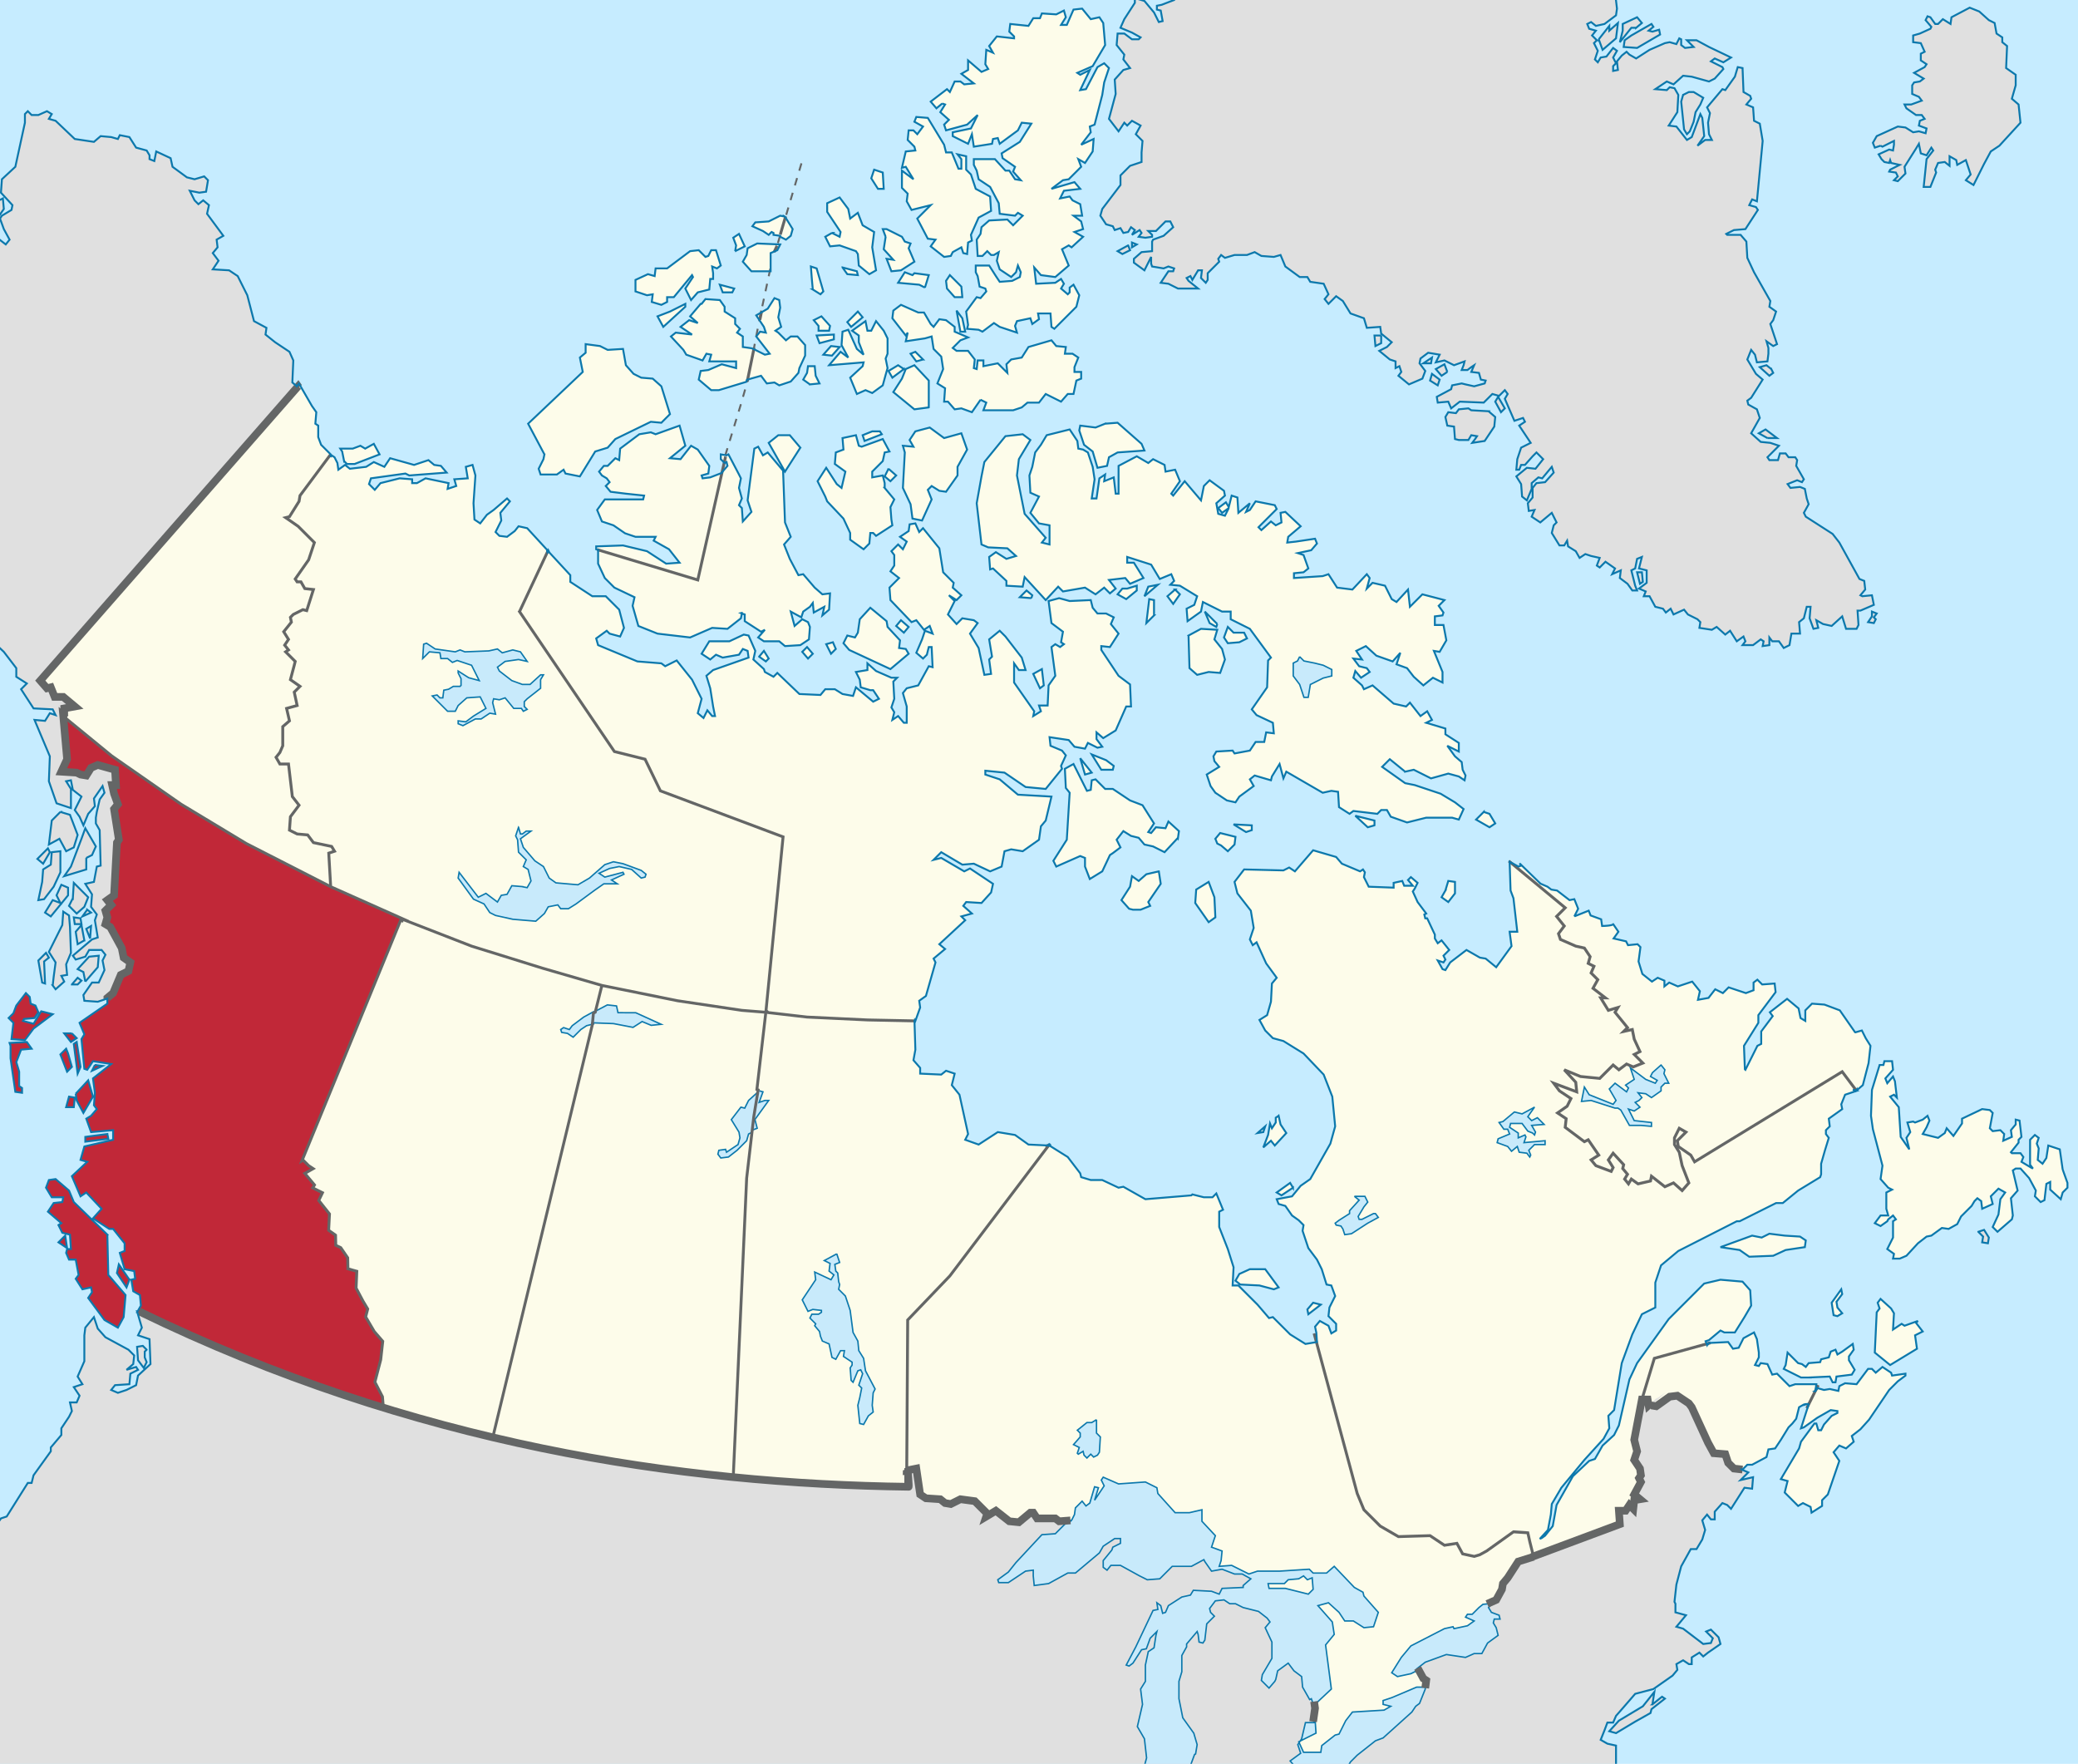
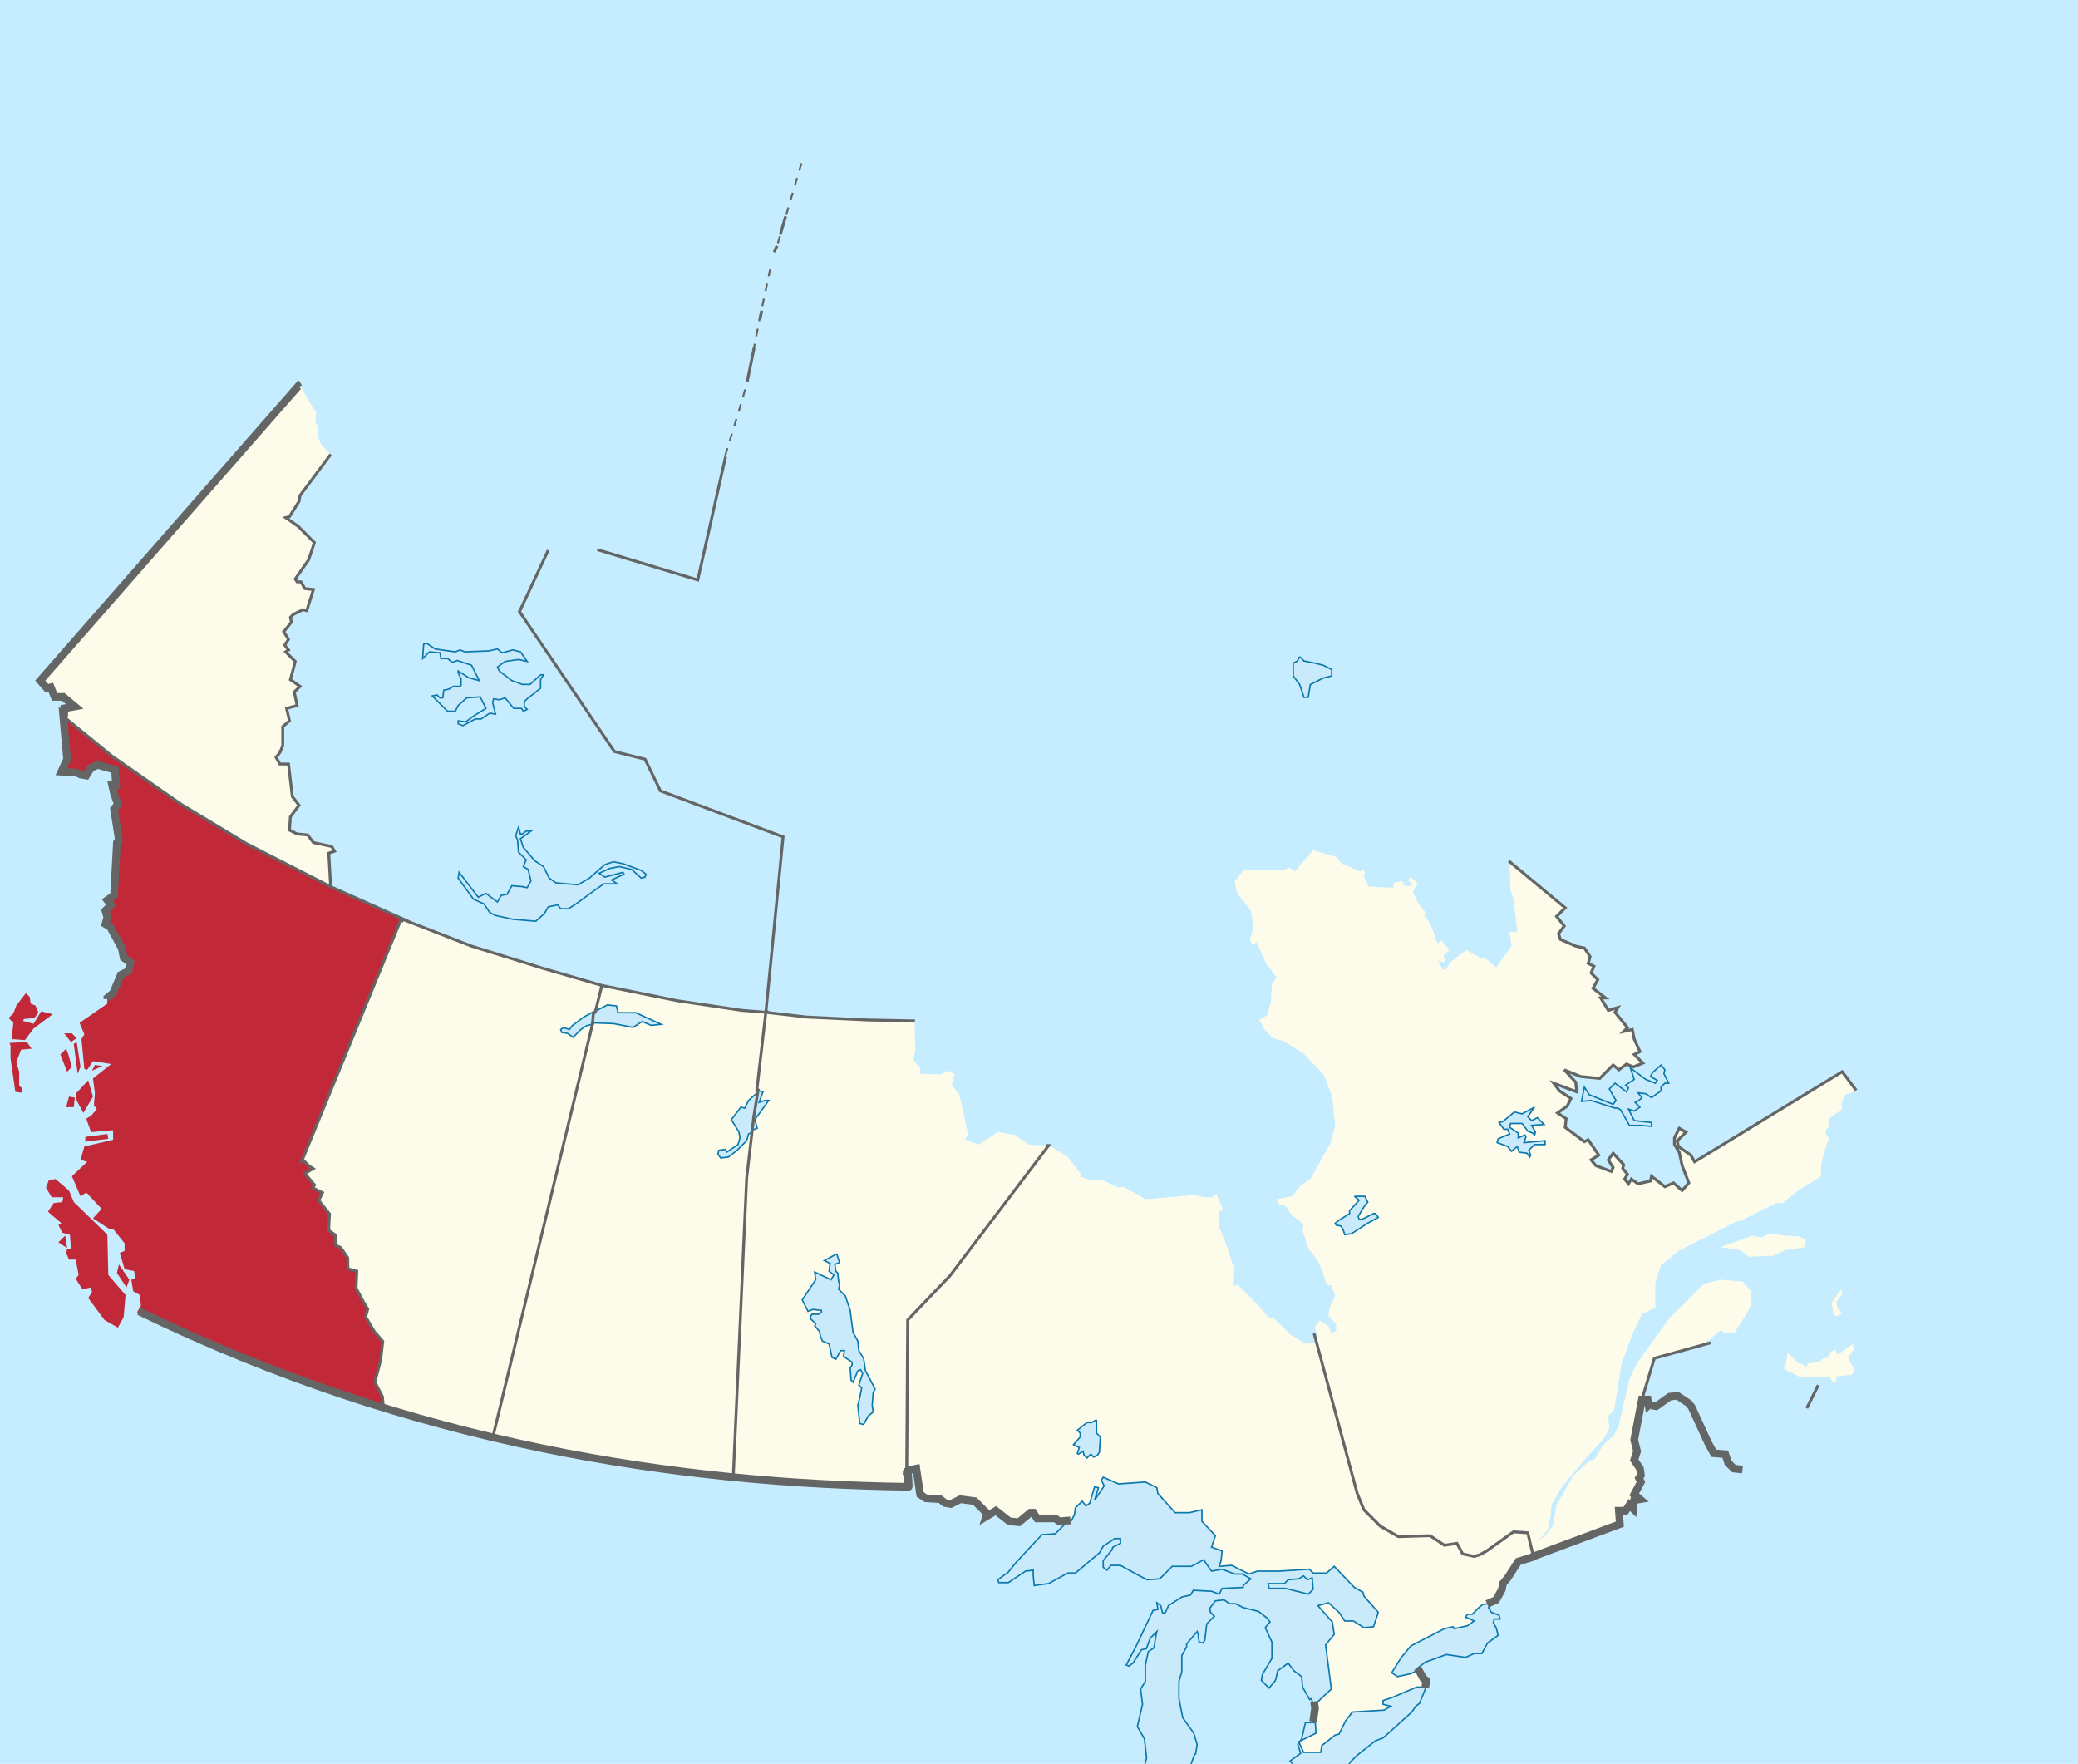
<svg xmlns="http://www.w3.org/2000/svg" version="1.0" width="1084" height="920" xml:space="preserve">
  <switch>
    <g>
      <path fill="#C6ECFF" d="M-18.667 0H1084v920H-18.667z" />
-       <path fill="#E0E0E0" d="m476.767 532.49.215.005-.003.008-.288.021.076-.034zm-90.22-212.69.453.2-.043-.3-.41.1zM856.5 298.5H854l1.5 6 1.5-1-.5-5zm-76.5-89 3 5.5 2-2-3.5-6-1.5 2.5zm142 19h5l-6-4.5-3.5 2 4.5 2.5zM588.5 128l-5.5 3 2.5 1.5 4-2-1-2.5zm18-131h5l-2-1-3 1zm370 322v2.5l-2 3 3 .5 1-2-1-1 1.5-2-2.5-1zm-200-104.5-9-.5-1.5-1-5 .5-1.5 2-4-.5-1.5 2.5 1 4.5 3.5.5.5 6.5 2 .5h5l1.5-2.5 3 .5-1 1.5-1.5 2 6.5-1 5-7.5.5-5-3.5-3zm-56-39.5H717l.5 5.5 3-1.5v-4zm30.5 23-4-3-1 3.5 4 2.5 1-3zm83-177.5 2 5.5 7-6 1-8-4.5 4v-2.5l-5.5 7zm-91.5 169h4l.5-3-4.5 3zM755 194l-1.5-4-4.5 2.5 3 3.5 3-2zM878 49.5l-1 3.5 1.5 14.5L880 70l1.5-1.5 2-5 1-5 2.5-4 1.5-3.5-5-3H881l-3 1.5zm-287.5 77v2.5l2.5-1.5-2.5-1zm-9-85 .5 7.5-3.5 13 5 6.5 3-4.5 1.5 1.5 2.5-2.5 4.5 2.5-2.5 4.5 3.5 3.5-.5 6v5l-6 2-5 5v5L575 109l-1 3.5 3 4.5 3.5 1 1 2 3-1 1.5 2.5 2.5-.5 1.5-2.5 2 1.5-1.5 2.5 4-2.5 1 1.5-1.5 2 3.5.5 3.5-.5v-1l-2-2h4l5-5h2.5l1.5 3-5 4.5-5.5 2-.5 1v5l-5.5.5-4 3.5v2l5.5 4 3.5-7v3.5l.5 1.5 6 1 2.5-1 3 1-.5 1.5h-2.5l-4 6 4 .5 5 2.5H625l-5-4-1-1.5 2-1 1 2 3-5h2l-.5 4 2.5 2.5 1-1.5v-3.5l6-6-.5-1.5 1.5-2 2 1.5 5-1.5h6.5l4-1.5 3.5 2 6.5.5 3.5-1 2.5 6 7.5 5.5h4l1.5 2.5 7 1 2.5 5.5-2 2.5 2 2.5 4-4 3.5 2.5 4 6.5 7 2.5 1.5 5 7-.5.5 3.5 5.5 4.5-2.5 2.5-4 2 5.5 4.5 3 1v3.5l2-1 1 3-1.5 2 5.5 4.5 7-3 1.5-4-1.5-2-1.5-2 .5-2.5 4-3 6 1-2 4 4.5-1 5 2.5 5.5-2-.5 2-1 2.5h3l2-1.5 1.5-1-1.5 3.5 4 .5 1 3.5 2.5.5-.5 1.5-5.5 1.5-4.5-1-2-.5-5 1-.5 2-7.5 4 .5 3 5.5-.5 1.5 3.5 4.5-3.5 12.5.5 4.5-4.5 3.5 1 3-3 1.5 2-1.5 2.5 5 11.5 4.5-1.5 1 2-3 2 6 9-5 2.5-2 6-.5 5.5h1.5l1-2.5h2l4-4.5 2-2 3.5 3.5-4 5-4.5-.5-5.5 4.5 2.5 4 .5 6.5 2.5 2 2.5-6v-3l3.5-3 2 .5 5-6 1 3-4.5 5-4.5.5-2 2.5v5l-2.5 3 .5 4 3-.5-1.5 3.5 4.5 3 6-5 2.5 5-1.5 1.5-1 4 4 6.5h2.5l1.5-2.5.5 3 4 2.5 2 3.5 3-2 3 1 4.5 1-1.5 4 1.5 1 3-3 5 3.5-1.5 3 4.5-2-.5 4 4 3 2.5 3.5h2.5l-1-2.5-2-8 2-1 1-5 2.5-1-1.5 6 4 1v6.5l-4 3 3.5 1.5-1 2.5h3l3 5.5 4 1 1.5 2 2.5-2 1.5 3 5.5-2.5 2 2.5 5 2.5 1.5 1.5-.5 3 6.5 1 2.5-1.5 4.5 4 2.5-2 3.5 5.5 3.5-2.5 1 2.5-1.5 2h5.5l4-3 1.5 1-.5 2.5 3.5-.5v-4l1.5 2h3.5l2.5 3.5 3-1.5 1-6h4.5l-.5-6 2.5-2 .5-2 1-4h2l-.5 6 2 5.5 2.5-.5-1-4 3.5 2 4.5 1 5.5-5 2 6.5h5.5l1-2-.5-7.5h1.5l7-3-1-5-5 .5-1-.5 2.5-3-.5-4.5-2.5-1-10.5-19-3.5-4.5-14-9-1-2 2.5-4.5-1-3-1-5-2.5-1-5 .5-1.5-2 5-2 2.5 1 1-1.5-4-7 .5-3-1-1.5H933l-1.5-2h-3l-1 3.5H923l-1-1.5 6-6-4.5-1.5-5-.5-5-4.5 4.5-8-1.5-4.5-4.5-2.5-.5-2 2-1.5 6-9.5-3.5-3-4.5-7.5 2-5 2 2.5 1 4 5.5-.5.5-4v-3l-1-3.5 3.5 2.5 2-1-3.5-10.5 1.5-2 1.5-4.5-3.5-2.5.5-3-8.5-15-3.5-7.5-.5-8.5-3-3.5h-7l-.5-.5 4-2 6-.5 6.5-10-1-1.5-3.5-1 1.5-3 2.5 1 3-31.5-1.5-9-3-1.5-.5-7-3.5-1.5 2.5-3-.5-1.5-3.5-2-.5-12.5-2.5-.5-1.5 5-5 7-1.5-.5-8 9.5 1.5 3-1 5 .5 6 1.5 3h-3.5l-4 3 3.5-5-1-9.5-1-2-4.5 12L880 73l-5.5-7-4-.5 4.5-7 .5-9-2-3.5-2.5-.5-1.5 1.5-6-.5 6-4L873 44l5-4.5 4.5.5 9 2.5 3-1.5 4.5-5-.5-1-6-3 2-1.5 4.5 2 4-2.5-11.5-5.5L885 21h-5l3.5 3.5-4.5.5-2-1.5v-3l-1-.5-1.5 3-3.5-1-2.5.5-8 3.5-7 4.5-3.5-2-1.5-1.5-2.5 2-2.5 3 .5 4.5-2.5.5v-2.5L843 33l-1.5-3 2-3.5-2-1.5-3.5 4.5-3 .5-1.5 2.5L832 31l1.5-4.5-2-4L833 21l-2.5-2.5 2-2.5-3.5-1-1-2.5 2-1 2.5 2 4.5-1 6-4.5.5-3.5-1-8.5L830-2v1.5h-3l-.5-2L822-3H611.5l1 .5V0L606 2.5l-2.5.5v2l2 .5 1 5.5-2 .5-2.5-5-5-6-5-1.5v2.5l-5.5 8.5-2 4.5 6 2.5 4.5 2.5-1 1h-3.5l-4-3H583l-.5 6 4 5-.5 2.5 3.5 4.5-3.5 1-4.5 5zm342.5 151-2.5-2-3.5 1 5 4.5 2-1.5-1-2zm-70.5-178 3-2.5-2.5-3-7.5 3.5V16l-1.5 6 6-7.5h2.5zm-6 6.5-.5 3.5 7 .5 12-7-.5-2.5-3.5 1-2-.5 2.5-2-1-1.5-10.5 6-3.5 2.5zM981 76l1 .5 6-3v2l-.5 3-2-.5-5.5 2.5 1.5 2.5 1.5 1.5 2.5.5.5-1.5.5 1.5 4.5 1-5 2.5-.5 1 3.5.5 1 2-2 2 2 .5 4-4-.5-3.5 6-9.5 1.5-2.5 1 5 3 1 2.5-4 1 1.5-3.5 4.5-1.5 14.5h3.5l3-7.5-.5-1.5 1.5-3.5 3.5-.5 2.5 2v-5l3.5 2 .5 2.5 4.5-2.5 2.5 7.5-2.5 3 4 2.5 5.5-11 3.5-6.5 4.5-3 11-12-1-9.5-3.5-3 2-7V39l-5-3.5.5-11.5-2.5-2v-2.5l-3-2-1-5.5-3-1.5-5-4.5-5-2-9.5 5-.5 3.5-4-2.5-2.5 2.5h-1.5L1007 9l-1.5-.5-1 2 3 3.5-.5 1-5.5 2.5-3.5 1V22l4 .5 2 4.5-2 1v3.5l3 2-1 1.5-5.5 3 5 3-2 1.5-3 .5-1 1.5V49l3.5 1.5 1.5 2-5.5 2h-3.5l1 2 5 3.5h3l1.5 2-2.5 1-.5 2.5 4 1.5-.5 2.5-3.5-1-3 .5-4-2.5-4-.5-11 5-2 3.5 1 2.5 3-1zm51 566.5 2.5 2.5-.5 3 3 .5.5-3-2.5-4-3 1zM76.5 704l-2-2-3 .5.5 7 3 4 1.5-3-1-2.5v-3l1-1zM862 889l1-6.5-6 7.5-12.5 7.5-5 5.5 3.5 1 10-6 8-4.5.5-2 7-5.5-1.5-1-5 4zM19.5 448l3 2.5 3.5-6-1-2-5.5 5.5zm12 7v-11l-4.5.5-.5 6.5-4 2.5-.5 6.5-2 9.5 3-.5 5-6.5 3.5-7.5zm0-31.5L27 428l-1.5 12.5 5.5-3 3.5 6.5 4-2 2-6.5-4-10.5-5-1.5zm13.5 24 3-1.5 2-4.5-5.5-9.5-2 5.5L37 452l-3.5 5 11.5-3.5v-6zM35.5 467v-4l-3.5-1.5-2.5 5.5 2 4-4-1.5-4 6.5 3 2 9-11zm2.5 1.5-2 4 4 4 4-3.5 2-5-7.5-7.5-.5 8zm7.5 6L43 478l4.5-2-2-1.5zM42 479l-3.5-.5.5 3.5h3.5l-.5-3zm2 11.5-1.5-8-3 3.5 1 6.5 3.5-2zm3.5-7.5-2.5 1.5 2 5 .5-6.5zm-20 31 1.5 2 4.5-4-1.5-3 3-.5-.5-5.5 2.5-6-.5-13.5-.5-6-3-2-.5 7-7 14L29 502l-1 7.5-.5 4.5zM24 497l-4 4 2 11.5 1.5.5-.5-11.5 2.5-2L24 497zm13.5 16.5h3l2-2-2-1.5-3 3.5zm7-1.5 6.5-7.5.5-6-5 .5-6 6.5 3 1.5 1 5zm365.442-398.281.058-.219m-69.5 40-.5 4 5 1.5 3-1.5V155h3.5l9.5-11.5.5 1-4 6 3 6 3.5-4 6-1.5.5-5.5h1.5v-3l-.5-3.5 2.5 1 2-1.5-2.5-8H371l-1.5 3-1.5.5-3.5-3.5-4.5.5-12 9h-6l-.5 4-3.5-1-6.5 3v6l6 2 3-.5zm-161 87 1.5 1.5h4l13-5-3-5.5-4.5 2.5-2.5-1.5-4 1.5h-6.5l1 1.5 1 5zM284 237l-.5 2.5-2.5 5 1 3h8.5l3.5-2.5 1 2 7.5 1.5 8-13 6.5-2 4-4.5 18.5-9 5.5.5 4.5-4.5-4.5-14.5-4.5-4-6-.5-4-2-4-4.5-1.5-8.5-8 .5-4-2-7.5-1v4.5l-3 2.5 1.5 7.5-28.5 27 8.5 16zm108-95.5h10V132l3.5-1.5 1.5-3-12-.5-5 2.5-.5 3.5-2 3.5 4.5 5zm-8.5-10.5 5-2.5-3-6.5-3 2 1.5 4-.5 3zm-26 27.5-8 4-6.5 2.5 3 5.5 11.5-10.5v-1.5zm25.5-8-7.5-2 1.5 4h5l1-2zM585.5 307l-2.5 3 4.5 2.5 5.5-4.5v-2.5l-5 1.5h-2.5zm-124-52.5V252l-1-4-5.5 1v-3l5.5-5.5 1-4.5 2.5-.5-3.5-6.5-11 4-1.5-.5-1.5-5.5-7 1.5.5 6-4 1.5-.5 6 5.5 4-2 8.5-2.5-2-5.5-8.5-4.5 7 4 8 1 2.5 8.5 9 3.5 7.5v3.5l7 5 3-3 .5-5.5h1.5l1.5 1.5 8.5-5.5-.5-3-.5-6.5 2-4-5-6zm-65.5 88 3.5 2.5 1.5-1.5-2.5-4-2.5 3zm22.5-2.5 3 3.5 2.5-2.5-3-3.5-2.5 2.5zm17.5-1.5-1.5-3.5-3.5 1 2.5 5 2.5-2.5zm38-11.5-4-3.5-2.5 3 4 3.5 2.5-3zm68.5 32 2-1.5-1-8.5-4.5 2.5 3.5 7.5zm-4.5-47 .5-1.5-3-2.5-3.5 3.5 6 .5zm195 90.5 4.5-1 9 4.5 9-2.5 5.5 1.5 3 2 .5-2.5-1.5-3-.5-4-3.5-3-4-5.5 6 3v-4.5l-7-4.5v-3l-10-3 3-1.5-2.5-4.5-3.5 2.5-5.5-7-2 2-6.5-1.5-11-9.5-4.5 2-1-2-4.5-4 1-3.5 3 3.5 4.5-3-1.5-2-4-1-3-4 4.5.5-3-4.5 5-2.5 5.5 5 8.5 3 4-4.5-2 6 5.5 2 3.5 4.5 5 4.5 5-4 5 2.5v-5.5l-4.5-11 3 .5 3.5-6-1.5-8h-4.5v-4.5l4-.5.5-1.5-2.5-3.5 3-3-11.5-3-6.5 6.5-1-9-6 6.5-2.5-1.5-3.5-7-6.5-1.5-3 3 1.5-5.5-1.5-2-7.5 8-8-1-4.5-7-3 1-15 1V299l5-.5 2.5-2-2.5-7-3-1 7-1.5 3-3.5-1-2.5-10 1.5-4.5.5.5-3 6.5-5.5-8-7.5-2.5.5.5 5-3 1.5-2.5-2-5 4.5-1.5-1.5 9.5-9.5-1-2-10-2-3 4.5-2 1 2-4.5-6 5-.5-8-3-1-1.5 6-1.5-2.5-4 3 2 2.5 3.5-2.5-2 4-3.5-1-1-5.5 4.5-4-.5-2.5-7.5-5.5-3 3-1.5 7.5-8.5-10-6 7.5-1-1 4.5-6.5-2.5-6-5 1-.5-3.5-6-3-2.5 2-6-3.5-9.5 5v14.5H582l-1-8.5-5 2 .5-3.5-3 2L572 260h-2.5l1.5-10-1-6.5-2.5-7.5-2.5-1.5-2.5-.5-.5-4-4-6-12 3-3 5-3 4-1.5 7.5-1.5 4.5.5 9 4.5 2-4.5 8.5 4.5 5.5 5.5 1v10l-4-1 2-2.5-11-12.5-4-20 1-8.5 6-10-4-3-9 1-11 13.5-1.5 7.5-2.5 14L512 284l3.5 1.5 10 .5 4.5 4-5 1.5-5.5-3.5-3.5 2.5.5 6.5 1.5-.5 7 6.5v2.5l8.5.5 1-5 11 12 6.5-7 2.5 2.5 11.5-2 5.5 3.5 4.5-3.5 3 3 3-2.5-3.5-4.5 8.5-1 2.5 3 7-3-5-8H588v-3l12.5 4 4.5 7.5 6-2.5 1.5 3.5-2 2 5 .5 9 5.5-1.5 4.5-4 2 .5 6.5 7-5 1-5 10 5h4.5v4l10 5 11 15-1.5 1.5-.5 14-8 11.5 2.5 3 8.5 4 .5 5.5-4-.5-1 5H655l-3 4.5-8 1.5-1-1.5-8.5.5-1.5 2.5.5 2.5 2.5 3-6.5 4 2 6 2.5 3.5 6 4 4.5 1 2-3 7.5-5.5-2-3.5 2.5-2 8.5 2.5.5-2 4-6.5 2 7.5 1.5-3.5 19 11 4.5-1 3.5.5.5 8 5.5 3.5 2-1.5 12.5 1.5 2-2h3l2 3.5 8.5 3 10-2.5h13.5l3.5 1 2.5-5.5-4.5-3.5-7.5-4.5-13.5-4.5-5-1-12-8.5 4-4 8 6.5zm-120-95-4 3.5 3 4 3.5-5-2.5-2.5zM602 321v-8l-2.5-.5L598 325l4-4zm-3-15-2 5 7-6-5 1zm21 25.5.5 17 4 3.5 6-1.5 6 .5 2.5-7-1.5-5.5-4-5 1.5-5-8.5-.5-6.5 3.5zm26.5 3.5 4-2-1.5-3h-5.5l-3-3-2 5.5 2 3 6-.5zm-11.5-9.5-6.5-6.5 2.5 6 3.5 2 .5-1.5zm-1 112 1 2.5 2 1 3.5 3 3.5-3.5.5-4-8-2-2.5 3zm19-4.5v-2.5l-9.5-.5 6.5 4 3-1zm-48.5 21.5L598 456l-4 3.5-3.5-2.5-1 5.5-4.5 7 4 4.5 2 .5h4l5-2-1-2 6.5-9.5-1-6.5zm29.5 24-.5-10.5-3-8-6.5 4-.5 7 7 10 3.5-2.5zm120-14-2 3.5 3.5 2.5 3.5-4.5v-6l-3.5-.5-1.5 5zm20-41-4 4 7 4 3-2-3-5-3-1zm-57 7V428l-10-2.5 6.5 6 3.5-1zM462.5 324l-8.5-7-5.5 6-1 7-1.5 2.5-4-1-2 4 3 3.5 21.5 10 9.5-8-1.5-2.5-3.5-.5.5-4-6.5-7-.5-3zm101 71.5 2.5 8.5 3.5-1-6-7.5zm17 6 .5-2-4-3-7.5-3 5 8h6zm34 35.5.5-3.5-5.5-5-1.5 3.5-5-.5-2.5 3-1.5-.5 3-4.5-6-9.5-6.5-2.5-9-6h-4l-5-5-2 .5-.5 5-2 .5-7-14-4.5 2.5.5 10 2 2.5-1.5 24.5-7 11 1.5 3 12.5-5.5 2.5 1v4.5l2.5 6.5 6.5-4 4-8.5 1.5-1 4-3-2-4 3.5-4.5 4 2.5 4 1 3 3.5 4.5 1 6 3 7-7.5zm-197-203.5L412 227h-6l-5 4 8.5 15 8-12.5zm-27.807-35.436L397 196l3 4 4-.5 2.5 1.5 6-2 4-4.5.5-2.5 3-6.5V180l-4-4.5h-3.5l-2.5 2-4-4-1.5-1 3-2-1.5-5 1-5-.5-4-2.5-1-3.5 5.5-6 3.5 4 6 1 3-3-.5-2 2.5 7 9-2.5.5-6-3-1.032-.362L387.5 181v-5.5l-3-2 1.5-2-2.5-2.5v-3l-5.5-3.5V160l-2.5-3.5-7.5-.5-2 2.5h-.5L360 165l4 3.5-4.5-1.5-4.5 3.5 6 4-8.5-1-2.5 2 6.5 7 1.5 2.5 8.5 3 2-3.5 2.5.5-1 3.5h14v3.5l-7.5-2-7 3-4 .5-1 4.5 6.5 5.5h4l14.286-4.333.407-1.103zM409.5 113l-2.5-.5-6 3-7 .5-1.5 2 5.5 2.5 3 2 1.5-1.5 1 .5v1l3.5.5v.5l3 1.5 2.5-2 1-3.5-3.558-5.781-.442-.719m13 87.5 5-.5-2-4-.5-5h-3.5l-.5 3.5-2 3.5 3.5 2.5zm10-10 18-1.5-.5 2-6.5 6 3.5 8.5 4.5-2 3.5 1.5 5.5-4 1.5-5.5 1-3.5-1-5 1-2.5v-8l-2-4-4-5-2.5 5h-2l-1-5-7 5 3.5 2.5v3.5l2.5 6.5-3.5-3-4.5-10-3 1-.5 7 3.5 6.5-4-3-6 7zm7-51 2.5 3.5 5.5.5-.5-2-7.5-2zm21.5-41-.5-8.5-4.5-1.5-1.5 4.5 3.5 5.5h3zm23.5 114v-14l-7.5-8-4.5 2-2 5-4.5 7 11 9 7.5-1zm-13-20-3-2-5 3 2 3.5 6-4.5zm10-5-4-4-2.5 1 3 4 3.5-1zM424 151l4 2.5 1.5-1.5-3.5-12-3-1 .5 6.5.5 5.5zm58.5-1 2-6.5-7.5-1-1 1-4-1.5-3.5 5.5 11 1 3 1.5zm13-6.5-2 3 .5 4 4 4.5h4l-.5-5.5-6-6zm81 77.5-5 2-8-1-.5 2.5 2.5 7.5 4.5 3.5 2.5 8.5 5-1 1-4.5 4.5-2.5 14-1-1.5-3.5-12.5-11-6.5.5zM490 256l3.5.5 6-8.5v-4.5l5-9-3-8.5-9 2.5-7.5-5.5-7.5 2-3 4.5 2 3.5-5.5-.5 1 3.5-1 18.5 4 8.5 1 7.5 5 1 5-11-2-5 2-2 4 2.5zm-40-29 1 3 9-3.5-1-1.5h-4l-5 2zm13.5 17.5-2 4 3 2.5 3-3-4-3.5zm-31-72 .5-2.5-4.5-5-4 2 2.5 3v2.5h5.5zm2.5 4.5v-2.5l-9 .5 1.5 4 7.5-2zm-5.5 8 4.5.5 4-4.5-4.5-.5-4 4.5zm14.5-14.5 6-5-2.5-3-5.5 5.5 2 2.5zm-10-49-3.5 2 2.5 5 5-.5 8.5 3 1 1.5.5 6 5.5 4.5 3.5-2-2-12 1-8-6-3.5-2.5-6.5-4 3-1-5-4.5-6-6.5 3v4.5l7 10.5-.5 2.5-4-2zm28 2-1 6.5 5 5.5-3.5-.5 2.5 6.5 5-.5 7-4.5-3-7 1-2.5-3-1-1.5-2.5-8-4h-2l1.5 4zM491.5 54l1.5.5-2.5 4 4.5 4-2.5 2.5 1 3 11-3 5.5-5-3.5 7-9.5 2v2l8 4 2-5 1 6.5 9.5-1.5.5-2.5 2.5-.5 1 3 9.5-7 2-4 5 .5-6 9.5-9.5 6 .5 2.5 6.5 4.5-1 2.5 4 4.5-3-.5-3-4.5h-2l-5.5-6h-11v3l1.5 3 1 4.5 6 4 4.5 8.5.5 5.5 8 1 1.5-1.5 2.5 1.5-5 5-3-3-9.5.5-4 3.5-.5 3.5-2 3 .5 8.5h2.5l2.5-2.5 2 2h1.5l2.5-1.5-1 4.5 1.5 4.5 6 4 2.5-2.5 1-3.5 1.5 3.5-.5 2.5-4 2-6.5.5-2-3-3.5-5.5h-7v3.5l1 2 1 5.5 3 1 .5 1.5-3 3.5-2-.5-5.5 7.5 1 7-.5 2 6 .5 2 1 6-4.5 3 2 9 3-1-3.5 1-2.5 7-1.5 1 3 3.5-2.5-.5-3h6.5l.5 7 1.5 1 11.5-11.5 1.5-6-3-5.5-2 1.5v2.5l-1 1-3.5-3 1.5-2.5-1.5-2.5-3 2-10 .5-1-8.5 3.5 4 7.5 1 7-6-3.5-8.5 3.5-2 1.5 1 6-5.5-4.5-2.5 4.5-1.5-1-4-4-3h4.5l-1-6-4-2-1.5-2-5 1 2-4 8.5-1-3-3.5-12 3.5 6-4.5 3-.5L564 87l-1.5-4 3.5 2 4-6 .5-6.5-6.5 3 5-6.5-.5-3 2.5-1 4-15.5 1-6.5 2.5-7.5L576 33l-3.5 2-6 11.5-3 .5 5-10.5-5 2.5-1.5-1 8-3.5 6.5-11-1-11.5-2-3-4.5 1-4.5-5.5-4.5.5-3.5 8h-3l2.5-4-1-3.5-4 2-7.5-.5-1 2.5H539l-2.5 4-9.5-1-.5 4L529 19v1l-9-1-4 5 2 3.5-3.5-1.5-.5 7.5 1.5 2.5-3.5 1.5-7-6v5l-3.5 2 6.5 5-5 .5-2-1.5h-3l-2.5 5.5-1.5-1.5-8.5 6.5 3 3.5 3-2.5zM473 105l2.5 4.5 10-2.5-7 7 5.5 10.5 4 .5-2.5 3.5 7 5.5 3.5-.5 1-2 4.5-2.5 1 3 2 .5.5-6 2-1-.5-3 4-9 6.5-3.5-.5-7.5-7.5-4-2.5-7.5-2.5-2.5v-7l-4.5-1 2 2.5v5H500l-3.5-8.5h-3l-1-4-8.5-14-6-.5-1 2.5 4.5 2.5-3 4-2-2H474l-.5 5 3.5 3.5.5 2-5 .5-2 8.5 2-.5 4 6.5-6-4.5v9l3 3-.5 4zm28 68h2.5l-1.5-7-3-4 2 11zm10.5 35.5 3 1.5-1.5 4h15.5l4.5-1.5 3-2.5h6l3.5-4.5 8 4 3.5-4h3l1.5-7 2.5-1V194h-3.5v-2.5l2-5-3-2h-4l.5-3.5-5-.5-2.5-3-12 3.5-3.5 5.5-5.5 1-2.5 2.5.5 4.5-5-5-7.5 1.5v-3h-3l-.5 4.5-1.5-.5.5-4.5-3.5-4.5h-6l-2-1.5 4-4 4-1.5-7-3v-2.5l-4.5-3.5-3.5-.5-3 4-1.5-1.5-3.5-6h-3l-9-4-4 3-.5 4 7 9 1-1.5-1 4.5 10-1.5 3.5-1 1 6.5 4 4 1 6.5-3 7.5 4 2.5-.5 7h2l3.5 4 3.5-.5 5.5 2 4.5-6.5zm163 411L673 617l-7 5 2.5 1.5 6-4zm-28 45-2 3.5 2.5 2 10 .5 7.5 2 2.5-1-7-9.5h-8l-5.5 2.5zm38.5 15-3 3.5.5 2.5 6.5-5-4-1zM667 582l-1.5 1v2.5l-2 3-1-2.5-1 6-2.5 6.5 4-3.5 2 2.5 6-6.5-3-4.5-1-4.5zm-8 8.5 1-3-4 3.5 3-.5zm-620.5-46 2 15.5 1.5-3.5-2-13-1.5 1zm17.5 47L44.5 593v2.5l12-1.5-.5-2.5zM34.5 547l-3 3 3.5 9 2.5-2.5-2-7-1-2.5zm-.5 97.5-3.5 3.5 4.5 3-1-6.5zM37.5 539h-4l3.5 4.5 3-2-2.5-2.5zm30 128.5-5.5-8-1 4.5 5 7.5 1.5-4zM56 644l-17.5-17-2.5-6-7-6-3.5.5-1.5 4 3 5h6l-.5 2.5-4.5.5-3 4.5 7 6-1.5 1 2 4 4 1 .5 7.5h-2l-.5 2L36 657h3.5l1.5 8-1.5 2 3.5 5.5 4.5-1 .5 2.5-2 3 8.5 11.5 7 4 3-5.5 1-11.5-9-10.5-.5-21zm-16.5-73.5.5 3.5 3.5 6.5 5-8.5-2.5-8.5-6.5 7zm-.5 2-3-.5-1.5 5.5h4l.5-5zm10.5-17-1.5 3 5.5-2.5-4-.5zm-33.5-32-.5-3.5-2-2-5 6.5-1.5 4-2.5 2.5 2.5 2.5-1 8.5 7 .5 4.5-6 10-7.5-6-1.5-4 6.5-5.5-1.5.5-1 5.5-.5 2-3-1.5-3.5-2.5-1zm.5 23.5-2.5-3.5-9 .5.5 1.5v6.5L8 569.5l3.5.5v-2.5l-1.5-1V559l-1.5-5 2.5-6.5 5.5-.5zm925 103.5.5-3.5-3-2-8-.5-8-1-4 2-5-1-16.5 6 10 1.5 5 3.5 12.5-.5 6.5-3 10-1.5zm19 22-5 7 1 6.5 2 .5 2.5-1.5-2.5-3-.5-3 3-4-.5-2.5zM-3 927l-3-125.5L.5 792l3-1 11-17.5h2l1-4 9-12.5v-2l5.5-6.5V745l4-6 1.5-3-1-4.5H40l1.5-3.5-3-4.5L43 722l-2.5-4 3.5-8v-13.5l.5-4L49 687l2 6 4 4.5 12 6.5 3 3-.5 4.5-3.5 3 5-1.5 1 1.5-4 2-.5 5.5-7.5.5-2 2.5 3.5 1.5L66 725l5-2.5 1-5 6.5-6-.5-13-6-2 2-4-2.337-7.945-.163-.055.097-.17-.097-.33.257.05L73.5 681l-.5-5.5-3.5-2-1-6 2-.5-.5-4-5-1-2.5-8.5 2.5-1v-4l-6-7.5h-2l-8.5-5.5 4.5-5-8-8.5-3 2-4.5-10.5 8-7.5-3.5-1 2-7 15-3.5v-5l-11.5 1-2.5-7 2.5-1.5 3-3.5-1.5-2 .5-6.5-1-7.5L58 555l-9.5-1.5-3 4.5-1.5-.5-1.5-15.5 1.5-2.5-2.5-6 14.5-10v-2.667l-5 1.667-7-.5-.5-3 4.5-6.5h3.5l3-6.5-1-5 1.5-3-2-2.5h-6.5l-2 3.5-5 1.5-1.5-2 10-8.5 3-1-1.5-9 1-3-3-4 .5-6.5-3.5-5.5 4.5-1 1.5-8 2-.5L52 433l-2-3.5v-3l.5-3L52 417l2.5-3.5-1-3.5-4.5 6.5.5 4-3.5 4-2.5 6-2-4.5-2.5-3.5 3.5-7L38 412l-1-5-2.5.5 2.5 4v10l-7.5-2.5-4-11.5.5-13-8-19 5.5.5 2.5-4 3 1-1.5-3-10-.5-6.5-10 3-3-5.5-3.5v-4.5L2 340l-9-8.5L-3.5 110l3-5.5 2-1L2 109l-4.5 6.5 1 8.5 4.5 3.5 2-2.5-3-5.5-2-5.5 1-1.5 5-3 .5-2.5-6-6.5.5-7L8 87l5-23v-4.5l1.5-1.5 2 2H20l4.5-2 2.5 1.5-1.5 2.5 3.5 1 10 9.5L49 74l3.5-3 5.5.5 3.5 1 1-2 5 1L71 77l5.5 1.5L78 81v2l2.5 1 1-5 7.5 3.5 1 4.5 7.5 5.5 4 1 5-1.5 2 2-1 6-3.5.5-5-1 2.5 5 2 2 2.5-2 3 2.5-1 4.5 8.5 11.5-3.5 2 .5 4-2.5 3 3 4-3 4.5 8.5.5 4.5 3 5 10 3.5 13.5 6.5 3.5-.5 3.5 5 4 7.5 5 2 4.5-.5 11.5 2.337 2.003 1.092-1.499 6.785 11.747L165 215l-.5 6 1.5 1v6l1.5 4 5 5 .024 1.4.476-.9 1.5 1 1.5 3 .5 3.5 3.5-2.5 2.5 2 8.5-1 4-2.5 5.5 2.5 3-4.5 12.5 3.5 7.5-2.5 3 2.5 3.5.5 3 3.5-19.5 1.5-2-1-18 2.5-1 3 3 3 3-3.5 10-2.5 6.5.5v2h2.5l4.5-2.5 12 2.5-.5 3 4.5-1.5-1-3.5 7-.5-1-6 3.5-1 1.5 5.5-1 14.5.5 8.5 3 2 3.5-4.5 3.5-2.5 7-6 1.5 1.5-5 6 .5 4-3 6 2 2 4 .5 4-3 2-2.5 4.5 1 10.069 10.963.493.537-.176.412.175.524.216-.462.003-.161.048.052L286 287l.577 1.174L297.5 300v3.5L309 311h7l7 7 2.5 9.5-2 4.5-5.5-1.5-1.5-1.5-5.5 4 1 3.5 20.5 8.5 12.5 1 2 1.5 6-3 8 10 5 10-2 7.5 3 2.5 2-4 2.5 3h1.5l-1-5-1.5-9.5-2-6.5 3.5-3 18.5-6.5-.5-3.5-2.5-1-2 3-8.5 1.5-3.5-1.5-3 2.5-4.5-3 4-6.5h10.5l7.5-3.5 2.5.5 3.5 8-1 4.5 5.5 5 .5 1.5 4.5 2.5 2-2 11.5 11 11 .5 2.5-3h5l4 2.5 5.5 1 1.5-4.5 9 7.5 3-1.5-3-4.5H454l-5-1.5-.5-4-2-4 6-1V346l4.5 4 8 3.5h3l-2 2 .5 9-1.5 4.5 1.5 2.5-1 4 3-2 3 3.5h1.5v-8.5l-2-7 2-2.5 6-1.5 5.5-10 2 .5-.5-10.5h-1.5l-1 4-2 2-3.5-3 3-7 1.5-4.5 4 1.5-1.5-4-3 2-4-5-2.5 1-11-11.5-.5-6.5 3-3 2-2-4.5-3.5 2-3v-5.5l-1.5-2 3.5-3.5 2.5 2.5 2-4-3.5-2.5 4.5-3 .5-3.5 3-.5 2 4.5 2-2L490 286l2 12.5 5.5 5.5-.5 2.5 4.5 4-2.5 2.5-4-2.5 3 3-3.5 7 4.5 5 3-3 6 1 2 1.5-4 5.5 4.5 7.5 3 14 3.5-.5-1-7.5 1.5-1.5-1.5-9 5.5-4.5 3 3 8.5 11 2 6.5h-3.5L529 346v10l10.5 15-.5 2.5 4-2.5-1-3h4.5l.5-10.5 3.5-5-2-15 2-1.5 2.5 1.5 2-1.5-1.5-1 1-5.5-6-4.5-1.5-11.5 5.5-1.5 5.5 1.5 11-.5 1 4 2.5 3h4.5l4 2-1.5 3.5 4 5-4.5 7-4.5-.5v2l9 13.5 6 4.5.5 11.5h-2.5L582 381l-6.5 4-3.5-3v3.5l3 4-2.5.5-5-2.5-1.5 3-5.5-1-3-3.5-10-1.5.5 4.5 6 2.5 2 2.5-2.5 5.5.5 1.5-8.5 10.5-10.5-1-11-7.5-10-1v2l7.5 2.5 9.5 8 17.5 1-3 12.5-2.5 3-1 7-8.5 6-6-1-3.5 1-1.5 8-6 2.5-8.5-4-6 .5-11-6.5-4 4 4-1 12 7 3-1.5 12 8-1 4.5-5 5.5-8-.5-1.5 2 4.5 4-5.5 1.5 2 2-13.5 12.5 3 2.5-6 5 1 2-5 17.5-3.5 2.5.5 3.5-2.5 7-.199-.285-.02.285-.25-.005.469 15.005-1 5.5 3.5 4v3l11 .5 2.5-2 4.5 1.5-1.5 6 4 5 4.5 20.5-1.5 3 7 2.5 10-6.5 9 1.5 7 5 9.845.464.093.005.344-.188-.156.188.021.002L547 597l.125.094.094.281.313-.469.375.501.017.409L557 603.5l6.5 8.5.5 2 5 1.5h6l8.5 4 2.5-.5 11.5 6.5 24-2 .5-.5 6 1.5h4.5l2-2 3.5 8.5-2 1v8l4.5 11.5 3 9.5-.5 9.5h3l10 10 6 7 2-.5 9 9 8 5 6-1-.324-4.87L686 692l2.5-3 4.5 2.5 1.5 4 2.5-1.5v-3.5l-4-4 .5-4.5 3-6-2-5.5-2.5-.5-2.5-8-2.5-5-4.5-6-3-9 .5-3-2.5-2.5-3.5-2.5-3.5-5-3.5-1-1-2.5 8-1.5 4.5-5.5 5-3.5 10.5-18.5 2.5-9L695 572l-4.5-11.5-10.5-11-10.5-6.5-5.5-1.5-4-4-3-5.5 4-2.5 2-7 .5-9.5 2.5-3-5.5-7.5-5-11-2 1.5-1.5-3 2-6-1.5-9-7-9-1.5-6 5-6.5 20.5.5 3-1.5 3 2 9.5-11 12 3.5 3 3.5 9.5 4 1.5-1 1 1.5-.5 2.5 2.5 5 13 .5v-2.5l4.5-1 1 2.5h4.5l-2.5-3 1.5-1.5 3.5 3-1.5 3-1 1.5 2.5 5.5 4.5 6-1 .5.5 2h1l4 8.5v2l1.5 2.5 2-1.5 4 5-3 3 1 2-1 1.5-3-1 2.5 4.5 1.5.5 2.5-4 8.5-6.5 7 4 3 .5 5.5 4.5 8-11-1-7.5h4l-2-17.5-1.5-4-.5-15 4.617 2.519 1.383-.519.33.314-1.143-1.502 10.518 10.229.779.624 3.266 1.335 2 1.5 3 .5 6.5 5 2.5-.5 2 5-1.809 3.617.241.21L828.75 475l1 2.5 5.5 2 .5 3.5c.693 0 5.296-.134 5.781-.938h.031L844.25 486l-2.5 3.5 6.5 1.5 1 2 5-.5 1.5 1.5-1 7.5 2 6.5 5 4 3-2 3.5 1.5v3l2.5-2 4.5 2 7.5-2.5 4 5-1 4.5 5.5-1 3.5-4.5 4 2 3-3 9 3 4-1.5v-4l2-1.5 2.5 2.5 6.5-.5.5 4.5-9 12v4l-7.5 12 .471 12.233.279.267 6.25-12.5 2-1V538l6-8-1.5-2 9-7 6 5 1 5 2.5 1.5V527l3.5-3.5 6.5.5 8 3 7.925 11.392.21.07 3.365-.962 2 4 2.5 4-1 9-3 11.5-3.25 2.781-.009-.365-.204.299L967 568.5l-.008.028 1.508.472-6 2-2 5 .5 2.5-7 5 .5 4-2 2v2l1.5 2-2 6.5-2 7v5.5l-.5 1.5-11.5 7-8 6.5h-3.5l-19 9.5H906l-30.5 15.5-9 7.5-3 9v13l-7 3.5-5 10.5-5.5 15-4 24.5-3 3 .5 6.5-3 5.5-10 11-12 14.5-5 8.5-.5 5.5-1.5 8-4.242 4.667.977-.405L806 801l4-5 2-11 8.5-15 8.5-8 3-1 4-7 6-5.5 2.5-5 5.5-24 4-8.5 16.5-23 18.5-18.5 8.5-2 11.5 1 4 4.5.5 8-3.5 6-5 8h-5.5l-2-1-6 5-1.765.588.765 1.912.199-.496.266.182.473-.654.063-.031 10-.5 2.5 3.5 3-.5 2.5-5 5.5-3 1.5 3.5 1 7v2.5l-2 4 2 .5 1-1.5 3.5.5 2.5 5.5 2.5-.5 6.5 6.5 3-1h11l-.5 3.5-.287.144.228.051.87-1.199L948 724l3.5 1 3-.5 4.5 1 .5-2.5 3-1.5 6 .5 6-8h2l2 2 3.5-3 4.5 3 .5 1.5 7-1v1l-4 3-4.5 4.5-10.5 15.5-4.5 5-4.5 3.5 1 3-4 3.5-3.5-1.5-3 3.5 2 3 1 1.5-6 17.5-3 3v3L945 789l-.5-3-4-2-2.5 1.5-7-7 1.5-6-3.5-1 9.5-16 1-3.5 7-9.5h1l1 3.5h1.5l1.5-3 4-4.5 3-1.5v-1l-3.5-.5-7 4-7 5-1.5.5 4-12.5-.31-.207-.731.052-.459.155.094-.129-.847.06.001-.001L938.5 734l-1.5 6-2 2.5-2 2-4 6.5-3 4.5-3.5.5-1 4-7.5 4h-2.5l-2.5 2.5-.529-.059.029.059 3.5 1.5-4 4 6.5-1.5-.5 6-4-.5-7 11-2-2-2.5-1-4 4.5v4h-2l-2-2.5-2.5 3 1.5 5-1.5 5-3 5h-3l-5 9-2.5 9.5-1 9 .5 1v4.5l5.5 1.5-5 6 3.5 1 10.5 8 4-.5 1-2.5-3.5-3.5 2.5-1 4 4 1 3.5-6.5 4.5-2.5 2-2-2-4 2.5v3.5H881l-3-2-3.5 2 .5 3-2.5 3-10 7-9.5 2.5-6.5 7.5-3.5 4-1.5 3.5h-3l-1.5 4-2 5 3.5 2 4.5 1V926M476.982 532.494l-.215-.005-.076.034.288-.021.003-.008zM999.5 690l1-1-7 2.5-1.5-1-4.5 3 .5-8.5-1.5-2.5-5.5-5-1.5 2 1 3-1.5 2-1 21 8 6.5 14-8.5-1-7 4-2-3.5-4.5zm-56 28.5 11-.5 1.5 3h1.5l.5-3 8-1 1.5-2.5-3-5v-2l2.5-3.5-.5-3-5.5 4-2.5 1.5-1-2.5-2.5 1-1 3-4 1-.5 1.5-6 .5-1.5 2-2-1.5-2-.5-5.5-5.5-1 6.5-1 2 9 4.5h4zM1076 610l-1.5-10.5-6-2-1 6.5-2 3-2.5-2 .5-6-1-2.5 1-3-2-1.5-2.5 2.5v13l1.5 2-1-.5-5-3 1-2.5-1.5-2h-4.5l-.5-.5 4-5v-1.5l1.5-1.5-1-8.5-2-.5v2.5l-2.5 3 .5 3.5-4.5 2 .5-3.5-2-2-4 .5-1.5-1.5 1.5-8-1.5-1.5-4-.5-10.5 5v2.5l-4.5 6.5-3.5-4-1 2.5-3.5 2.5-8-2 2-3.5 1.5-3.5-1-2.5-2.5 2-4 1.5-1-.5-3 .5 1.5 5-2 3 1.5 6-4.5-6.5-1-15.5-4.5-5.5 2-1 1.5 1.5-1-8.5-1-2.5-3 3.5-1-2.5 4-4.5-.5-4.5h-4l-.5 2h-2l-4 13-.5 13.5 1 7 5 19-1 7 4 4.5 2 1-3 1.5v8.5l1 3.5h-4l-3 4 3 1.5 3.5-2.5.5-1 2.5-2 1.5 2-1.5 1v8.5l-3 6 3.5 2.5-.5 2.5h3.5l3.5-1.5 6-6.5 4.5-3.5 2.5-.5 5.5-4 3.5.5 4.5-2.5 2-4 5.5-5.5 1.5-2.5 1.5-1.5 2 1.5.5 4 5.5-2.5-1-4 4-4 3.5 2-2.5 3.5-1 8-3 6.5 2.5 2.5 7.5-6.5.5-2-1-9 3.5-4-2.5-10.5 1.5-1h2.5l4.5 5 3.5 6.5-.5 3 3 3 2-1 1-8.5 2-1v4l5.5 5 1-3.5 2.5-2.5V617l-2.5-7zM429 310l-4-3.5-6-7-2.5.5-4.5-8.5-3-7.5 3.5-4-3-7.5-1-27-8-9.5-2.5 1.5-2.5-4.5-2 1-3.5 27 2 6-4.5 5-.5-7-1.5-1.5 1.5-3.5-1.5-5.5 1-5-1-2L380 237l-1 .5-3-.5v2.5l2 2 1-.5.5 2-3 3.5.034.179L370.5 249l-4 .5-.5-1.5 3.5-1 .5-4-6-8.5-3.5-2-5.5 7-5.5-.5 8-6.5-3-10.5-12.5 4.5-2.5-1-6 1-10 7.5-.5 6-2-1-4 4h-2l-2.5 3 1.5 2 2.5 1.5 1.5 2-2 2 2.5 3 8 1 9.5 1-.5 2h-20l-4 5.5 2.5 6 6 2 6.146 3.952-.368.22L331.5 280H342l-1 2 8 4.5 5.5 7-7 .5-10-6.5-12.5-3-14 .5v1.5l.58.175-.016.01.504.27L312 287v7l3.5 7.5 5 5 10.5 5-1 4.5 3 10.5 10 4 17 2 11.5-5 8 .5 7-5.5.5-2.5-.453-.201.41-.1.043.301 1.5.5v3.5l8.5 5.5 2-1-3.5 4 3 2h8l3 2.5 8-.5 4.5-3 .5-6.5-1-2.5-3-1.5-4 3.5-2-7.5 5.5 3 1-3 3.5-2.5 1.5-2 .5 5 5.5-3-1 4.5 3.5-3 .5-8.5-4 .5z" />
      <path fill="#FDFCEA" d="m173 441.5 1.5 2.5-3 1 1 17.5-44-22.5-34-20.5-36.25-25.25L33.5 374v-4.5l3.25-.59 1.02-1.43L33 363.5h-4.5l-2-5-2 .5-3.5-4 130.57-149.01 4.36-5.99 6.78 11.75L165 215l-.5 6 1.5 1v6l1.5 4 5 5-16 21.5-.5 3-5 8-2 .5 6.5 4.5 8.5 8.5-3 9-7 10 1 1.5h2l2 3.5 4.5.5-3.5 11-2-.5-5 2.5-1.5 1.5.5 2.5-4 5 2.5 4-2 3 2 2.5-1.5 1 5 5-.5 2-2 7.5 5 3.5-3 3 1.5 7-5.5 1.5 1.5 6.5-3.5 3v10l-1.5 3.5-2 2.5 2 3.5h4.5l2 17 3.5 4.5-4.5 6-.5 7 4 2 5.5.5 3 4zM394.84 568.25l.66.25-2.28 13.941-3.72 32.059-7 156-26.5-3-21.5-3-27-4.5-28.5-5.5-21.89-4.969L309 534.5l.56-6.059.94-.441 3.25-13.059.25-.441v-.5l39.5 8 33.5 5 12.5 1zM942 647l-.5 3.5-10 1.5-6.5 3-12.5.5-5-3.5-10-1.5 16.5-6 5 1 4-2 8 1 8 .5 3 2zM736 457.5l-1.5 1.5 2.5 3h-4.5l-1-2.5-4.5 1v2.5l-13-.5-2.5-5 .5-2.5-1-1.5-1.5 1-9.5-4-3-3.5-12-3.5-9.5 11-3-2-3 1.5-20.5-.5-5 6.5 1.5 6 7 9 1.5 9-2 6 1.5 3 2-1.5 5 11 5.5 7.5-2.5 3-.5 9.5-2 7-4 2.5 3 5.5 4 4 5.5 1.5 10.5 6.5 10.5 11L695 572l1.5 15.5-2.5 9-10.5 18.5-5 3.5-4.5 5.5-8 1.5 1 2.5 3.5 1 3.5 5 3.5 2.5 2.5 2.5-.5 3 3 9 4.5 6 2.5 5 2.5 8 2.5.5 2 5.5-3 6-.5 4.5 4 4v3.5l-2.5 1.5-1.5-4-4.5-2.5-2.5 3 .68 3.13.32 4.87-.28.05L708 779l3.5 8.5 8.5 8.5 9.5 5.5 16.5-.5 7.5 5 6.5-1 3 5.5 6.06 1.31 2.851-.84 3.59-1.97 14-10 7.5.5 1 4.5 1.89 7.55.11.391.53-.82L845 795l-.5-7h3.5l2-3 2 2 .5-4.5 3-.5-3-2.5 3.5-6.5-1-2 1-1.5-.5-3.5-3-4.5 1.5-4.5-1.5-6 3.07-16.12 1.27-3.18-.77-.311L863 708.5l27.29-7.54-.55-1.37 1.76-.59 6-5 2 1h5.5l5-8 3.5-6-.5-8-4-4.5-11.5-1-8.5 2-18.5 18.5-11.3 15.75L854 711l-4 8.5-5.5 24-2.5 5-6 5.5-4 7-3 1-8.5 8-8.5 15-2 11-4 5-3.18 2.27-.021-.1 4.7-5.17 1.5-8 .5-5.5 5-8.5 5.39-6.51 6.61-7.99 10-11 3-5.5-.5-6.5 3-3 4-24.5 5.5-15 5-10.5 7-3.5v-13l3-9 9-7.5L906 637h1.5l19-9.5h3.5l8-6.5 11.5-7 .5-1.5V607l2-7 2-6.5-1.5-2v-2l2-2-.5-4 7-5-.5-2.5 2-5 6-2-1.51-.47.01-.03 1.29.21L961 559l-77 47-2-3.5-6.5-4.5-.5-3 4.5-4.5-3.5-2-2.5 5v3.5l2.5 4 1.5 7 3.5 9-3.5 4-4.5-4-4.5 2-7-5.5-.5 2.5-6.5 1.5-3.5-2.5-1.5 2.5-2-2.5 1.5-2.5-2.5-3 .5-2-5.5-6-2.5 3.5 2.5 4-1 2-8-3-2.5-3 4-2.5-5.5-8-2 1-10-7.5.5-4.5-4.5-3 5-3.5 2-4-6-4-3-4 12 4.5-.5-5-6-6.5 8.5 3.5 10 1 7-7 3 2.5 4-3 3.5 1.5 5-2-4.5-4.5 3-1.5-3-6.5-1-5-4.5 1 2-2-6.5-8 1.5-2.5-5 1.5-4-6.5h2.5l-6.5-5 2.5-4.5-3.5-3.5 1.5-3.5-3-1.5 1-3.5-3-4.5-4.5-1-8-3.5-1-3 3-4-4-5 4.5-4.5-28.85-23.92-.15-.08.5 15 1.5 4 2 17.5h-4l1 7.5-8 11-5.5-4.5-3-.5-7-4-8.5 6.5-2.5 4-1.5-.5-2.5-4.5 3 1 1-1.5-1-2 3-3-4-5-2 1.5-1.5-2.5v-2l-4-8.5h-1l-.5-2 1-.5-4.5-6-2.5-5.5 1-1.5 1.5-3-3.5-3zM961 675l-.5-2.5-5 7 1 6.5 2 .5 2.5-1.5-2.5-3-.5-3 3-4zM964.5 709.5l3 5-1.5 2.5-8 1-.5 3H956l-1.5-3-11 .5h-4l-9-4.5 1-2 1-6.5 5.5 5.5 2 .5 2 1.5 1.5-2 6-.5.5-1.5 4-1 1-3 2.5-1 1 2.5 2.5-1.5 5.5-4 .5 3-2.5 3.5z" />
      <path fill="#FDFCEA" d="m547.91 597.41-.38-.5-.311.47-.1-.29L547 597l-.35.47.35.03-.41.56-51.09 67.44-22 23-.5 78.19h.03l-.03.25v.06l.12-.02 5.26 1.6L480 779.5l3 2 7.5.5 2.5 2 3 .5 5-2.5 7.5 1 6.5 6.5-.5 1.5 5-3 7 5.5 5 .5 6-5h1.5l2 3h9.5l2 1.5 4.16-.32 1.81.2-.06-.34v-.01l.59-.03 1.5-3 .5-3.5 3.5-3.5 2 2.5 2-1.5 2.5-8.5 2 .5-2 6.5 5-7.5-1.5-3 1-1.5 8 3.5 14-1 6 3 .5 3 9 10h7.5l6.5-1.5v6l7 7.5-2 6 5.5 2-.5 5-1 3 6.5-.5 9 4.5 4.5-1.5h11.5l15.5-1 2 2h7l4-3.5 10.5 11 4.5 2.5.5 2 7.5 8.5-2.5 7.5-5 .5-5.5-3.5h-4.5l-3-4.5-5.5-5-5.5 1.5 7.5 8.5 1 6.5-4.5 5.5 3 23-8 7.5-.5 8 .5 7.5-9 4.5 2.5 5.5h9l.5-3.5 7-5.5 2-.5 3.5-7 3.5-4.5 16.5-1 3.5-2-4-1v-2l4.5-1.5 13-5.5h4l.14-.43.36.93.4-3.2.1-.3-.06-.06.06-.44-1.5-1-3-5.5.4 1.05L736 873l-7 1.5-3-2 5-8 5-6 17.5-9 4.5-1 .5 1 7-1.5 3.5-2.5-4.5-2 1-1.5h2.5l3.5-3.5 2.09-1.69 2.19-.22.689-.3-.13-.021.13.011 4.03-1.78 3-5.5.5-3 2.5-3 5.5-8.5 4.12-1.69 3.82-.779L800 812l-.11-.45L798 804l-1-4.5-7.5-.5-14 10-3.59 1.97-2.851.84L763 810.5l-3-5.5-6.5 1-7.5-5-16.5.5-9.5-5.5-8.5-8.5-3.5-8.5-21.28-78.95-5.72.95-8-5-9-9-2 .5-6-7-10-10h-3l.5-9.5-3-9.5L636 640v-8l2-1-3.5-8.5-2 2H628l-6-1.5-.5.5-24 2L586 619l-2.5.5-8.5-4h-6l-5-1.5-.5-2-6.5-8.5-9.08-5.68-.01-.41zM682 824l-2-2-2.5 1.5-5.5.5-2 2h-8.5l.5 2.5h8.5l12 3 2.5-2.5-.5-6-2.5 1z" />
-       <path fill="#FDFCEA" d="m777 424.5 3 5-3 2-7-4 4-4 3 1zm-21.5 35-1.5 5-2 3.5 3.5 2.5 3.5-4.5v-6l-3.5-.5zm-48.5-34 6.5 6 3.5-1V428l-10-2.5zm-22 254-3 3.5.5 2.5 6.5-5-4-1zM666 622l2.5 1.5 6-4-1.5-2.5-7 5zm-.5-39v2.5l-2 3-1-2.5-1 6-2.5 6.5 4-3.5 2 2.5 6-6.5-3-4.5-1-4.5-1.5 1zm-9.5 8 3-.5 1-3-4 3.5zm-12.5-161 6.5 4 3-1v-2.5l-9.5-.5zm0-100-3-3-2 5.5 2 3 6-.5 4-2-1.5-3h-5.5zm-7 104.5-2.5 3 1 2.5 2 1 3.5 3 3.5-3.5.5-4-8-2zm3-172.5-4 3 2 2.5 3.5-2.5-2 4-3.5-1-1-5.5 4.5-4-.5-2.5-7.5-5.5-3 3-1.5 7.5-8.5-10-6 7.5-1-1 4.5-6.5-2.5-6-5 1-.5-3.5-6-3-2.5 2-6-3.5-9.5 5v14.5H582l-1-8.5-5 2 .5-3.5-3 2L572 260h-2.5l1.5-10-1-6.5-2.5-7.5-2.5-1.5-2.5-.5-.5-4-4-6-12 3-3 5-3 4-1.5 7.5-1.5 4.5.5 9 4.5 2-4.5 8.5 4.5 5.5 5.5 1v10l-4-1 2-2.5-11-12.5-4-20 1-8.5 6-10-4-3-9 1-11 13.5-1.5 7.5-2.5 14L512 284l3.5 1.5 10 .5 4.5 4-5 1.5-5.5-3.5-3.5 2.5.5 6.5 1.5-.5 7 6.5v2.5l8.5.5 1-5 11 12 6.5-7 2.5 2.5 11.5-2 5.5 3.5 4.5-3.5 3 3 3-2.5-3.5-4.5 8.5-1 2.5 3 7-3-5-8H588v-3l12.5 4 4.5 7.5 6-2.5 1.5 3.5-2 2 5 .5 9 5.5-1.5 4.5-4 2 .5 6.5 7-5 1-5 10 5h4.5v4l10 5 11 15-1.5 1.5-.5 14-8 11.5 2.5 3 8.5 4 .5 5.5-4-.5-1 5H655l-3 4.5-8 1.5-1-1.5-8.5.5-1.5 2.5.5 2.5 2.5 3-6.5 4 2 6 2.5 3.5 6 4 4.5 1 2-3 7.5-5.5-2-3.5 2.5-2 8.5 2.5.5-2 4-6.5 2 7.5 1.5-3.5 19 11 4.5-1 3.5.5.5 8 5.5 3.5 2-1.5 12.5 1.5 2-2h3l2 3.5 8.5 3 10-2.5h13.5l3.5 1 2.5-5.5-4.5-3.5-7.5-4.5-13.5-4.5-5-1-12-8.5 4-4 8 6.5 4.5-1 9 4.5 9-2.5 5.5 1.5 3 2 .5-2.5-1.5-3-.5-4-3.5-3-4-5.5 6 3v-4.5l-7-4.5v-3l-10-3 3-1.5-2.5-4.5-3.5 2.5-5.5-7-2 2-6.5-1.5-11-9.5-4.5 2-1-2-4.5-4 1-3.5 3 3.5 4.5-3-1.5-2-4-1-3-4 4.5.5-3-4.5 5-2.5 5.5 5 8.5 3 4-4.5-2 6 5.5 2 3.5 4.5 5 4.5 5-4 5 2.5v-5.5l-4.5-11 3 .5 3.5-6-1.5-8h-4.5v-4.5l4-.5.5-1.5-2.5-3.5 3-3-11.5-3-6.5 6.5-1-9-6 6.5-2.5-1.5-3.5-7-6.5-1.5-3 3 1.5-5.5-1.5-2-7.5 8-8-1-4.5-7-3 1-15 1V299l5-.5 2.5-2-2.5-7-3-1 7-1.5 3-3.5-1-2.5-10 1.5-4.5.5.5-3 6.5-5.5-8-7.5-2.5.5.5 5-3 1.5-2.5-2-5 4.5-1.5-1.5 9.5-9.5-1-2-10-2-3 4.5-2 1 2-4.5-6 5-.5-8-3-1-1.5 6-1.5-2.5zm-6 71.5 1.5-5-8.5-.5-6.5 3.5.5 17 4 3.5 6-1.5 6 .5 2.5-7-1.5-5.5-4-5zm-5-14.5 2.5 6 3.5 2 .5-1.5-6.5-6.5zm2 141-6.5 4-.5 7 7 10 3.5-2.5-.5-10.5-3-8zM613 307.5l-4 3.5 3 4 3.5-5-2.5-2.5zm-3.5 121L608 432l-5-.5-2.5 3-1.5-.5 3-4.5-6-9.5-6.5-2.5-9-6h-4l-5-5-2 .5-.5 5-2 .5-7-14-4.5 2.5.5 10 2 2.5-1.5 24.5-7 11 1.5 3 12.5-5.5 2.5 1v4.5l2.5 6.5 6.5-4 4-8.5 1.5-1 4-3-2-4 3.5-4.5 4 2.5 4 1 3 3.5 4.5 1 6 3 7-7.5.5-3.5-5.5-5zM598 456l-4 3.5-3.5-2.5-1 5.5-4.5 7 4 4.5 2 .5h4l5-2-1-2 6.5-9.5-1-6.5-6.5 1.5zm1-150-2 5 7-6-5 1zm.5 6.5L598 325l4-4v-8l-2.5-.5zm-16.5-92-6.5.5-5 2-8-1-.5 2.5 2.5 7.5 3.18 2.48 1.32 1.02 2.5 8.5 5-1 1-4.5 4.5-2.5 9.81-.7 4.19-.3-1.5-3.5-12.5-11zm5 86.5h-2.5l-2.5 3 4.5 2.5 5.5-4.5v-2.5l-5 1.5zm-11 89.5-7.5-3 5 8h6l.5-2-4-3zM576 33l-3.5 2-6 11.5-3 .5 5-10.5-5 2.5-1.5-1 8-3.5 6.5-11-1-11.5-2-3-4.5 1-4.5-5.5-4.5.5-3.5 8h-3l2.5-4-1-3.5-4 2-7.5-.5-1 2.5H539l-2.5 4-9.5-1-.5 4L529 19v1l-9-1-4 5 2 3.5-3.5-1.5-.5 7.5 1.5 2.5-3.5 1.5-7-6v5l-3.5 2 6.5 5-5 .5-2-1.5h-3l-2.5 5.5-1.5-1.5-8.5 6.5 3 3.5 3-2.5 1.5.5-2.5 4 4.5 4-2.5 2.5 1 3 11-3 5.5-5-3.5 7-9.5 2v2l8 4 2-5 1 6.5 9.5-1.5.5-2.5 2.5-.5 1 3 9.5-7 2-4 5 .5-6 9.5-9.5 6 .5 2.5 6.5 4.5-1 2.5 4 4.5-3-.5-3-4.5h-2l-5.5-6h-11v3l1.5 3 1 4.5 6 4 2.07 3.91L521 106l.5 5.5 8 1 1.5-1.5 2.5 1.5-5 5-3-3-9.5.5-4 3.5-.5 3.5-2 3 .02.35.48 8.15h2.5l2.5-2.5 2 2h1.5l2.5-1.5-1 4.5 1.5 4.5 6 4 2.5-2.5 1-3.5 1.5 3.5-.5 2.5-4 2-6.5.5-2-3-3.5-5.5h-7v3.5l1 2 1 5.5 3 1 .5 1.5-3 3.5-2-.5-5.5 7.5 1 7-.5 2 6 .5 2 1 6-4.5 3 2 9 3-1-3.5 1-2.5 7-1.5 1 3 3.5-2.5-.5-3h6.5l.5 7 1.5 1 11.5-11.5 1.5-6-3-5.5-2 1.5v2.5l-1 1-3.5-3 1.5-2.5-1.5-2.5-3 2-10 .5-1-8.5 3.5 4 7.5 1 7-6-3.5-8.5 3.5-2 1.5 1 6-5.5-4.5-2.5 4.5-1.5-1-4-4-3h4.5l-1-6-4-2-1.5-2-5 1 2-4 8.5-1-3-3.5-12 3.5 6-4.5 3-.5L564 87l-1.5-4 3.5 2 4-6 .5-6.5-6.5 3 5-6.5-.5-3 2.5-1 4-15.5 1-6.5 2.5-7.5L576 33zm-10 371 3.5-1-6-7.5 2.5 8.5zm-5.5-210v-2.5l2-5-3-2h-4l.5-3.5-5-.5-2.5-3-12 3.5-3.5 5.5-5.5 1-2.5 2.5.5 4.5-5-5-7.5 1.5v-3h-3l-.5 4.5-1.5-.5.5-4.5-3.5-4.5h-6l-2-1.5 4-4 4-1.5-7-3v-2.5l-4.5-3.5-3.5-.5-3 4-1.5-1.5-3.5-6h-3l-9-4-4 3-.5 4 7 9 1-1.5-1 4.5 10-1.5 3.5-1 1 6.5 4 4 1 6.5-3 7.5 4 2.5-.5 7h2l3.5 4 3.5-.5 5.5 2 4.5-6.5 3 1.5-1.5 4h15.5l4.5-1.5 3-2.5h6l3.5-4.5 8 4 3.5-4h3l1.5-7 2.5-1V194h-3.5zM652 662l-5.5 2.5-2 3.5 2.5 2 10 .5 7.5 2 2.5-1-7-9.5h-8zM539 351.5l3.5 7.5 2-1.5-1-8.5-4.5 2.5zm-3.5-43.5-3.5 3.5 6 .5.5-1.5-3-2.5zm-43-79.5L485 223l-7.5 2-3 4.5 2 3.5-5.5-.5 1 3.5-1 18.5 4 8.5 1 7.5 5 1 5-11-2-5 2-2 4 2.5 3.5.5 6-8.5v-4.5l5-9-3-8.5-9 2.5zm11.5-147-4.5-1 2 2.5v5H500l-3.5-8.5h-3l-1-4-8.5-14-6-.5-1 2.5 4.5 2.5-3 4-2-2H474l-.5 5 3.5 3.5.5 2-5 .5-2 8.5 2-.5 4 6.5-6-4.5v9l3 3-.5 4 2.5 4.5 10-2.5-7 7 5.5 10.5 4 .5-2.5 3.5 7 5.5 3.5-.5 1-2 4.5-2.5 1 3 2 .5.5-6 2-1-.5-3 4-9 6.5-3.5-.5-7.5-7.5-4-2.5-7.5-2.5-2.5v-7zm-5 80.5 2 11h2.5l-1.5-7-3-4zm-3.5-18.5-2 3 .5 4 4 4.5h4l-.5-5.5-6-6zm-18.5 47-4.5 2-2 5-4.5 7 11 9 7.5-1v-14l-7.5-8zm0-48-1 1-4-1.5-3.5 5.5 11 1 3 1.5 2-6.5-7.5-1zm.5 41-2.5 1 3 4 3.5-1-4-4zM475 127l-3-1-1.5-2.5-8-4h-2l1.5 4-1 6.5 5 5.5-3.5-.5 2.5 6.5 5-.5 7-4.5-3-7 1-2.5zm-5 196.5-2.5 3 4 3.5 2.5-3-4-3.5zm-1 14.5.5-4-6.5-7-.5-3-8.5-7-5.5 6-1 7-1.5 2.5-4-1-2 4 3 3.5 21.5 10 9.5-8-1.5-2.5-3.5-.5zm-.5-147.5-5 3 2 3.5 6-4.5-3-2zm-5 54-2 4 3 2.5 3-3-4-3.5zm-2 7.5-1-4-5.5 1v-3l5.5-5.5 1-4.5 2.5-.5-3.5-6.5-11 4-1.5-.5-1.5-5.5-7 1.5.5 6-4 1.5-.5 6 5.5 4-2 8.5-2.5-2-5.5-8.5-4.5 7 4 8 1 2.5 8.5 9 3.5 7.5v3.5l7 5 3-3 .5-5.5h1.5l1.5 1.5 8.5-5.5-.5-3-.5-6.5 2-4-5-6V252zm-.5-79.5-4-5-2.5 5h-2l-1-5-7 5 3.5 2.5v3.5l2.5 6.5-3.5-3-4.5-10-3 1-.5 7 3.5 6.5-4-3-6 7 18-1.5-.5 2-6.5 6 3.5 8.5 4.5-2 3.5 1.5 5.5-4 1.5-5.5 1-3.5-1-5 1-2.5v-8l-2-4zm-5-84-1.5 4.5 3.5 5.5h3l-.5-8.5-4.5-1.5zM455 225l-5 2 1 3 9-3.5-1-1.5h-4zm1-104-6-3.5-2.5-6.5-4 3-1-5-4.5-6-6.5 3v4.5l7 10.5-.5 2.5-4-2-3.5 2 2.5 5 5-.5 8.5 3 1 1.5.5 6 5.5 4.5 3.5-2-2-12 1-8zm-14 47 2 2.5 6-5-2.5-3-5.5 5.5zm-2.5-28.5 2.5 3.5 5.5.5-.5-2-7.5-2zm-6 41-4 4.5 4.5.5 4-4.5-4.5-.5zM431 336l2.5 5 2.5-2.5-1.5-3.5-3.5 1zm-5-161 1.5 4 7.5-2v-2.5l-9 .5zm-1.5-8 2.5 3v2.5h5.5l.5-2.5-4.5-5-4 2zm-1.5-28 .5 6.5.5 5.5 4 2.5 1.5-1.5-3.5-12-3-1zm2 52h-3.5l-.5 3.5-2 3.5 3.5 2.5 5-.5-2-4-.5-5zm-6.5 149 3 3.5 2.5-2.5-3-3.5-2.5 2.5zM406 227l-5 4 8.5 15 8-12.5-5.5-6.5h-6zm3.69-113.69-2.64 9.02-.05.67v.5l3 1.5 2.5-2 1-3.5-3.56-5.78-.25-.41zM396 342.5l3.5 2.5 1.5-1.5-2.5-4-2.5 3zm.95-179.43-.68 3.19-.13.69 2.36 3.55 1 3-3-.5-2 2.5 7 9-2.5.5-5.75-2.87-3.24 15.84L397 196l3 4 4-.5 2.5 1.5 6-2 4-4.5.5-2.5 3-6.5V180l-4-4.5h-3.5l-2.5 2-4-4-1.5-1 3-2-1.5-5 1-5-.5-4-2.5-1-3.5 5.5-3.32 1.94-.23.13zm-2.45 1.43 1.64 2.45.13-.69.68-3.19-2.45 1.43zM388 331l-7.5 3.5H370l-4 6.5 4.5 3 3-2.5 3.5 1.5 8.5-1.5 2-3 2.5 1 .5 3.5 2.59.58.91-4.08-3.5-8-2.5-.5zm-75.93-44.05-.07.05v7l3.5 7.5 5 5 10.5 5-1 4.5 3 10.5 10 4 17 2 11.5-5 8 .5 7-5.5.5-2.5 1.5.5v3.5l8.5 5.5 2-1-3.5 4 3 2h8l3 2.5 8-.5 4.5-3 .5-6.5-1-2.5-3-1.5-4 3.5-2-7.5 5.5 3 1-3 3.5-2.5 1.5-2 .5 5 5.5-3-1 4.5 3.5-3 .5-8.5-4 .5-4-3.5-6-7-2.5.5-4.5-8.5-3-7.5 3.5-4-3-7.5-1-27-8-9.5-2.5 1.5-2.5-4.5-2 1-3.5 27 2 6-4.5 5-.5-7-1.5-1.5 1.5-3.5-1.5-5.5 1-5-1-2L380 237l-1 .5-.62-.1-2.38-.4v2.5l1.8 1.8.2.2 1-.5.5 2-2.83 3.31L364 302.5l-52.44-15.82.51.27zm-26.24.41-.05.11-.22.47-14.53 31.03-.03.03 49.5 73 16 4 8 16.5 64 24-8.91 90.66.63.5.5.5L421 530.5l31.5 1.5 24.53.5h.25l.02-.29.2.29 2.5-7-.5-3.5 3.5-2.5 5-17.5-1-2 6-5-3-2.5 13.5-12.5-2-2 5.5-1.5-4.5-4 1.5-2 8 .5 5-5.5 1-4.5-12-8-3 1.5-12-7-4 1 4-4 11 6.5 6-.5 8.5 4 6-2.5 1.5-8 3.5-1 6 1 8.5-6 1-7 2.5-3 3-12.5-17.5-1-9.5-8-7.5-2.5v-2l10 1 11 7.5 10.5 1L554 401l-.5-1.5 2.5-5.5-2-2.5-6-2.5-.5-4.5 10 1.5 3 3.5 5.5 1 1.5-3 5 2.5 2.5-.5-3-4V382l3.5 3 6.5-4 5.5-12.5h2.5l-.5-11.5-6-4.5-9-13.5v-2l4.5.5 4.5-7-4-5 1.5-3.5-4-2h-4.5l-2.5-3-1-4-11 .5-5.5-1.5-5.5 1.5 1.5 11.5 6 4.5-1 5.5 1.5 1-2 1.5-2.5-1.5-2 1.5 2 15-3.5 5-.5 10.5H542l1 3-4 2.5.5-2.5-10.5-15v-10l2.5 3.5h3.5l-2-6.5-8.5-11-3-3-5.5 4.5 1.5 9-1.5 1.5 1 7.5-3.5.5-3-14-4.5-7.5 4-5.5-2-1.5-6-1-3 3-4.5-5 3.5-7-3-3 4 2.5 2.5-2.5-4.5-4 .5-2.5-5.5-5.5-2-12.5-8.5-10.5-2 2-2-4.5-3 .5-.5 3.5-4.5 3 3.5 2.5-2 4-2.5-2.5-3.5 3.5 1.5 2v5.5l-2 3 4.5 3.5-2 2-3 3 .5 6.5 11 11.5 2.5-1 4 5 3-2 1.5 4-4-1.5-1.5 4.5-3 7 3.5 3 2-2 1-4h1.5l.5 10.5-2-.5-5.5 10-6 1.5-2 2.5 2 7v8.5h-1.5l-3-3.5-3 2 1-4-1.5-2.5 1.5-4.5-.5-9 2-2h-3l-8-3.5-4.5-4v3.5l-6 1 2 4 .5 4 5 1.5h1.5l3 4.5-3 1.5-9-7.5-1.5 4.5-5.5-1-4-2.5h-5l-2.5 3-11-.5-11.5-11-2 2-4.5-2.5-.5-1.5-5.5-5 .09-.42-2.59-.58-18.5 6.5-3.5 3 2 6.5 1.5 9.5 1 5h-1.5l-2.5-3-2 4-3-2.5 2-7.5-5-10-8-10-6 3-2-1.5-12.5-1-20.5-8.5-1-3.5 5.5-4 1.5 1.5 5.5 1.5 2-4.5-2.5-9.5-7-7h-7l-11.5-7.5V300l-10.92-11.83L286 287l-.17.36zm-.05-.05v.16l.05-.11-.05-.05zM999.5 690l3.5 4.5-4 2 1 7-14 8.5-8-6.5 1-21 1.5-2-1-3 1.5-2 5.5 5 1.5 2.5-.5 8.5 4.5-3 1.5 1 7-2.5-1 1zM987 717.5l-.5-1.5-4.5-3-3.5 3-2-2h-2l-6 8-6-.5-3 1.5-.5 2.5-4.5-1-3 .5-3.5-1-.19.5-.869 1.19-.03-.011-3.41 6.82-4 12.5 1.5-.5 7-5 7-4 3.5.5v1l-3 1.5-4 4.5-1.5 3h-1.5l-1-3.5h-1l-7 9.5-1 3.5-9.5 16 3.5 1-1.5 6 7 7 2.5-1.5 4 2 .5 3 5.5-3.5v-3l3-3 6-17.5-1-1.5-2-3 3-3.5 3.5 1.5 4-3.5-1-3 4.5-3.5 4.5-5 10.5-15.5 4.5-4.5 4-3v-1L987 717.5z" />
-       <path fill="#FDFCEA" d="m409.5 113 .19.31-2.64 9.02-.05.67-3.5-.5v-1l-1-.5-1.5 1.5-3-2-5.5-2.5 1.5-2 7-.5 6-3 2.5.5zm-7.5 28.5V132l1.99-.85 1.51-.65 1.5-3-12-.5-5 2.5-.5 3.5-2 3.5 4.5 5h10zm-9 40.5-1.03-.36-4.47-.64v-5.5l-3-2 1.5-2-2.5-2.5v-3l-5.5-3.5V160l-2.5-3.5-7.5-.5-2 2.5h-.5L360 165l4 3.5-4.5-1.5-4.5 3.5 6 4-8.5-1-2.5 2 6.5 7 1.5 2.5 8.5 3 2-3.5 2.5.5-1 3.5h14v3.5l-7.5-2-7 3-4 .5-1 4.5 6.5 5.5h4l14.29-4.33.4-1.11.32-.09 3.24-15.84-.04-.03-.21-.1zm-10.5-58 1.5 4-.5 3 5-2.5-3-6.5-3 2zm-7 24.5 1.5 4h5l1-2-7.5-2zm-4.5-18-1.5 3-1.5.5-3.5-3.5-4.5.5-12 9h-6l-.5 4-3.5-1-6.5 3v6l6 2 3-.5-.5 4 5 1.5 3-1.5V155h3.5l9.5-11.5.5 1-4 6 3 6 3.5-4 6-1.5.5-5.5h1.5v-3l-.5-3.5 2.5 1 2-1.5-2.5-8H371zm-21.5 32L343 165l3 5.5 11.5-10.5v-1.5l-8 4zm-9 35-6-.5-4-2-4-4.5-1.5-8.5-8 .5-4-2-7.5-1v4.5l-3 2.5 1.5 7.5-28.5 27 8.5 16-.5 2.5-2.5 5 1 3h8.5l3.5-2.5 1 2 7.5 1.5 8-13 6.5-2 4-4.5 18.5-9 5.5.5 4.5-4.5-4.5-14.5-4.5-4zm-150 36.5-2.5-1.5-4 1.5h-6.5l1 1.5 1 5 1.5 1.5h4l13-5-3-5.5-4.5 2.5zm-34 24.5-.5 3-5 8-2 .5 6.5 4.5 8.5 8.5-3 9-7 10 1 1.5h2l2 3.5 4.5.5-3.5 11-2-.5-5 2.5-1.5 1.5.5 2.5-4 5 2.5 4-2 3 2 2.5-1.5 1 5 5-.5 2-2 7.5 5 3.5-3 3 1.5 7-5.5 1.5 1.5 6.5-3.5 3v10l-1.5 3.5-2 2.5 2 3.5h4.5l2 17 3.5 4.5-4.5 6-.5 7 4 2 5.5.5 3 4 9.5 2 1.5 2.5-3 1 1 17.5 40.61 18.09-.04.101L246 493.5l37 11.5 31 9 39.5 8 33.5 5 12.5 1 .72-.34-.63-.5 8.91-90.66-64-24-8-16.5-16-4-49.5-73 .03-.03 14.53-31.03-.17-.53.17-.41-.49-.54L275 275.5l-4.5-1-2 2.5-4 3-4-.5-2-2 3-6-.5-4 5-6-1.5-1.5-7 6-3.5 2.5-3.5 4.5-3-2-.5-8.5 1-14.5-1.5-5.5-3.5 1 1 6-7 .5 1 3.5-4.5 1.5.5-3-12-2.5-4.5 2.5H215v-2l-6.5-.5-10 2.5-3 3.5-3-3 1-3 18-2.5 2 1 19.5-1.5-3-3.5-3.5-.5-3-2.5-7.5 2.5-12.5-3.5-3 4.5-5.5-2.5-4 2.5-8.5 1-2.5-2-3.5 2.5-.5-3.5-1.5-3-1.5-1-.48.9-.02-1.4-16 21.5zm220-12 .03.18-.17.07-5.86 2.25-4 .5-.5-1.5 3.5-1 .5-4-6-8.5-3.5-2-5.5 7-5.5-.5 8-6.5-3-10.5-12.5 4.5-2.5-1-6 1-10 7.5-.5 6-2-1-4 4h-2l-2.5 3 1.5 2 2.5 1.5 1.5 2-2 2 2.5 3 8 1 9.5 1-.5 2h-20l-4 5.5 2.5 6 6 2 6.15 3.95-.371.222L331.5 280H342l-1 2 8 4.5 5.5 7-7 .5-10-6.5-12.5-3-14 .5v1.5l.58.17-.02.01L364 302.5l12.67-56.19-.17.19zM987.5 634l-2.5 2-.5 1-3.5 2.5-3-1.5 3-4h4l-1-3.5V622l3-1.5-2-1-4-4.5 1-7-5-19-1-7 .5-13.5 4-13h2l.5-2h4l.5 4.5-4 4.5 1 2.5 3-3.5 1 2.5 1 8.5-1.5-1.5-2 1 4.5 5.5 1 15.5 4.5 6.5-1.5-6 2-3-1.5-5 3-.5 1 .5 4-1.5 2.5-2 1 2.5-1.5 3.5-2 3.5 8 2 3.5-2.5 1-2.5 3.5 4 4.5-6.5v-2.5l10.5-5 4 .5 1.5 1.5-1.5 8 1.5 1.5 4-.5 2 2-.5 3.5 4.5-2-.5-3.5 2.5-3V584l2 .5 1 8.5-1.5 1.5v1.5l-4 5 .5.5h4.5l1.5 2-1 2.5 5 3 1 .5-1.5-2v-13l2.5-2.5 2 1.5-1 3 1 2.5-.5 6 2.5 2 2-3 1-6.5 6 2 1.5 10.5 2.5 7v2.5l-2.5 2.5-1 3.5-5.5-5v-4l-2 1-1 8.5-2 1-3-3 .5-3-3.5-6.5-4.5-5h-2.5l-1.5 1 2.5 10.5-3.5 4 1 9-.5 2-7.5 6.5-2.5-2.5 3-6.5 1-8 2.5-3.5-3.5-2-4 4 1 4-5.5 2.5-.5-4-2-1.5-1.5 1.5-1.5 2.5-5.5 5.5-2 4-4.5 2.5-3.5-.5-5.5 4-2.5.5-4.5 3.5-6 6.5-3.5 1.5h-3.5l.5-2.5-3.5-2.5 3-6V637l1.5-1-1.5-2zM807.25 462.5l-3.63-1.59-10.93-10.6 1.14 1.5-.33-.31-1.38.52-4.47-2.44 28.85 23.92-4.5 4.5 4 5-3 4 1 3 8 3.5 4.5 1 3 4.5-1 3.5 3 1.5-1.5 3.5 3.5 3.5-2.5 4.5 6.5 5H835l4 6.5 5-1.5-1.5 2.5 6.5 8-2 2 4.5-1 1 5 3 6.5-3 1.5 4.5 4.5-5 2-3.5-1.5-4 3-3-2.5-7 7-10-1-8.5-3.5 6 6.5.5 5-12-4.5 3 4 6 4-2 4-5 3.5 4.5 3-.5 4.5 10 7.5 2-1 5.5 8-4 2.5 2.5 3 8 3 1-2-2.5-4 2.5-3.5 5.5 6-.5 2 2.5 3-1.5 2.5 2 2.5 1.5-2.5 3.5 2.5 6.5-1.5.5-2.5 7 5.5 4.5-2 4.5 4 3.5-4-3.5-9-1.5-7-2.5-4v-3.5l2.5-5 3.5 2-4.5 4.5.5 3 6.5 4.5 2 3.5 77-47 7.29 9.71.2-.29.01.36 3.25-2.78 3-11.5 1-9-2.5-4-2-4-3.37.96-.21-.07-7.92-11.39-8-3-6.5-.5-3.5 3.5v5.5l-2.5-1.5-1-5-6-5-9 7 1.5 2-6 8v6.5l-2 1-6.25 12.5-.28-.27-.47-12.23 7.5-12v-4l9-12-.5-4.5-6.5.5-2.5-2.5-2 1.5v4l-4 1.5-9-3-3 3-4-2-3.5 4.5-5.5 1 1-4.5-4-5-7.5 2.5-4.5-2-2.5 2v-3l-3.5-1.5-3 2-5-4-2-6.5 1-7.5-1.5-1.5-5 .5-1-2-6.5-1.5 2.5-3.5-2.69-3.94h-.029c-.48.811-5.09.94-5.78.94l-.5-3.5-5.5-2-1-2.5-7.07 2.83-.239-.21 1.81-3.62-2-5-2.5.5-6.5-5-3-.5-2.002-1.5zM859.5 730h-1.981l-.679 1.7-.77-.31L863 708.5l27.29-7.54.21.54.2-.5.26.191.38-.521.719-.2 9.441-.47 2.5 3.5 3-.5 2.5-5 5.5-3 1.5 3.5 1 7v2.5l-2 4 2 .5 1-1.5 3.5.5 2.5 5.5 2.5-.5 6.5 6.5 3-1h11l-.5 3.5-.29.14.2.04-3.41 6.82-.31-.21-.73.05-.46.16.09-.13-.84.06-2.75 1.57-1.5 6-2 2.5-2 2-4 6.5-3 4.5-3.5.5-1 4-7.5 4h-2.5l-2.5 2.5-4.5-.5-3-3-1.5-4.5-6-.5-3-5.5-8.5-18.5-1.5-2-6-4-4 .5-7 5-2.56-.429 7.47-6.781-5.101 3.55L865 728.5l-3.62 3.281-.321-.59L860 733z" />
      <path fill="#FDFCEA" d="M400.72 528.16 421 530.5l31.5 1.5 24.53.5.47 15-1 5.5 3.5 4v3l11 .5 2.5-2 4.5 1.5-1.5 6 4 5 4.5 20.5-1.5 3 7 2.5 10-6.5 9 1.5 7 5 9.84.46.1.01.34-.189-.16.189h.03l.35.03-.41.56-51.09 67.44-22 23-.5 78.191-.5-.101V775H461l-42.5-1.5-35.34-2.94-.16.44-.25-.469-.25-.031 7-156 3.72-32.059 2.28-13.941-.66-.25L399.5 528l.72-.34z" />
      <path fill="#C12838" d="m209 480-51.5 125.5.62-.38L161 608l2.38 1.56-4.38 2.471 5.06 6.029-.94 1.53 5.1 2.53-1.94 4.04 5.6 7.03-.44 8.529 3.59 2.53.13 5.28 2.59 1.25 3.63 5.279.12 5.75 4.62 1.28-.37 8.75 3.59 6.78 2.47 4.13-1.06 4.13 4.47 7.62 4.44 5.12-1.07 9.63-3.03 11.63 3.94 7.62.5 6L168.5 724 139 713l-37-15-22.38-10.75.15-.38.07-1.24-2.34.87-6-2 2-3.5-.5-5.5-3.5-2-1-6 2-.5-.5-4-5-1-2.5-8.5 2.5-1v-4l-6-7.5h-2l-8.5-5.5 4.5-5-8-8.5-3 2-4.5-10.5 8-7.5-3.5-1 2-7 15-3.5v-5l-11.5 1-2.5-7 2.5-1.5 3-3.5-1.5-2 .5-6.5-1-7.5L58 555l-9.5-1.5-3 4.5-1.5-.5-1.5-15.5 1.5-2.5-2.5-6 14.5-10v-3l3-2.5 4-9.5 4-2 1-4.5-3.5-2.5-1-5-6-11L55 482l1-3.5-1-3.5 3-3-2-2.5 3.5-2.5 1.5-27.5 1-1.5-2.5-16 2-2.5-2-5.5-1-4.5h2l-.5-8-9-2.5-3.5 1.5-2.5 4-3-.5-2-1-8-.5 3-6.5-2-22.5.5.44v.06l24.75 20.25L94.5 419.5l34 20.5 44 22.5 40.61 18.09-.04.101L210 479.5l-.25.78-.75-.28zM61 664l5 7.5 1.5-4-5.5-8-1 4.5zm-4.5 1-.5-21-8.11-7.88L38.5 627l-2.5-6-7-6-3.5.5-1.5 4 3 5h6l-.5 2.5-4.5.5-3 4.5 7 6-1.5 1 2 4 4 1 .5 7.5h-2l-.5 2L36 657h3.5l1.5 8-1.5 2 3.5 5.5 4.5-1 .5 2.5-2 3 8.5 11.5 7 4 3-5.5 1-11.5-1.76-2.06L56.5 665zm-12-72v2.5l12-1.5-.5-2.5-11.5 1.5zm5-37.5-1.5 3 5.5-2.5-4-.5zm-10 15 .5 3.5 3.5 6.5 5-8.5-2.5-8.5-6.5 7zm-1-26 2 15.5 1.5-3.5-2-13-1.5 1zm-1-5.5h-4l3.5 4.5 3-2-2.5-2.5zM36 572l-1.5 5.5h4l.5-5-3-.5zm-1.5-25-3 3 3.5 9 2.5-2.5-2-7-1-2.5zm-4 101 4.5 3-1-6.5-3.5 3.5zM12 532.5l.5-1 5.5-.5 2-3-1.5-3.5-2.5-1-.5-3.5-2-2-5 6.5-1.5 4-2.5 2.5 2.5 2.5-1 8.5 7 .5 4.5-6 10-7.5-6-1.5-4 6.5-5.5-1.5zM10 559l-1.5-5 2.5-6.5 5.5-.5-2.5-3.5-9 .5.5 1.5v6.5L8 569.5l3.5.5v-2.5l-1.5-1V559z" />
      <path fill="#FDFCEA" d="m210 479.5 3.07 1.191L246 493.5l37 11.5 31 9v.5l-.25.441L310.5 528l-.94.441-.56 6.059-51.89 215.031-.11.469-36-9.5-21-6-.5-6-3.94-7.62 3.03-11.63 1.07-9.63-4.44-5.12-4.47-7.62 1.06-4.13-2.47-4.13-3.59-6.78.37-8.75-4.62-1.28-.12-5.75-3.63-5.279-2.59-1.25-.13-5.281-3.59-2.53.44-8.529-5.6-7.031 1.94-4.04-5.1-2.53.94-1.53-5.06-6.029 4.38-2.471L161 608l-2.88-2.88-.62.38L209 480l.75.281z" />
      <g fill="#C8EAFB">
        <path d="m310 527.5-5.5 3-6 4.5-1.5 2-3-1-1.5 1 .5 1.5 3 .5 3 2 4-4 3-2 4-1M392.5 590.5l-2 1-1 3.5-5 5-4.5 3.5-4 .5-1.5-2 .5-2 3.5-.5.5 1.5 6-4 1-3.5-.5-3-4-6.5 5-6.5 2 .5 2-4 5-4.5" />
        <path d="m310.768 526.465-.268 1.035 6.344-3.344 4.77.531.77 3.531 9.27.031 13.27 6.031-5.23.531-4.73-1.969-4.73 3.031L320 533.906l-11-.406-.113.471M396.059 568.948l1.941.552-2 5.5 3-1h2l-7.188 9.938L395 588.5l-2.625 1-.061.531M436.5 654l1.5 4.5-2.5 1 .5 3.5 1 1 .5 4.5.5 1.5-.5 2.5 3.5 3.5 2.5 7.5L445 695l2.5 4.5.5 5 2.5 4 1 6.5 5 9.5-1 2-.5 6.5.5 3.5-2.5 2-2.5 4.5-2-.5-1-9.5 1-4 1-5-1.5-1.5 2-6-1-2-1.5.5-2.5 6-1-1-.5-6.5 1-1.5v-1.5l-4.5-3 .5-3h-2L436 709l-2-1-1.5-7-3.5-1.5-1-2.5-.5-2.5-2.5-3 .5-1-3-3 1-2h3.5l1.5-1v-1l-4.5-.5-2.5 1-3-6 7-10.5-.5-4 8.5 4 1.5-2.5-2.5-2 .5-4-3-1.5 6.5-3.5zM866.5 555.5l2 2.5-.5 2 2.5 5h-2l-2 2v2l-5 3.5-3-2-4-.5 2 2.5-1.5 1.5-2 1 2.5 2.5-3 2-3-1 3 6 9 1v2l-5.5-.5h-6l-4.5-8-1.5-1h-1.5l-12.5-4-5 .5 1.5-7.5 2.5 4 12.5 5 1.5-2-3.5-6 3-3 6 4.5 1-2-1.5-1.5 4.5-3-2-6 8 6 5 2 1-1.5-3.5-2 1-2 4.5-4zM222.5 335.5l4.5 3 10.5 1.5 2.5-1 2.5 1 12.5-.5 4.5-1 2.5 2 5.5-1.5 4 1 3.5 5-4.5-1-7 1-4 3 1 2 6.5 5 5.5 2h4l5.5-5h1.5l-1.5 2.5v4.5l-7 5.5-1.5 1.5v2.5l1.5 1.5-2 1-1-1.5h-4l-4.5-5.5-3 1-3-.5-.5 2 1.5 6-3-.5-4.5 3h-3l-6.5 3.5-2.5-1V376l4 .5 4-3 6.5-4-3-6-7 .5-4.5 4-1.5 3h-4l-8-8 2.5-.5 1.5 1.5h1.5l.5-4 2.5-.5 2.5-1.5h3.5l.5-.5V354l-1.5-3v-1l5.5 3.5 5.5 1.5-4-8-7.5-2.5-2.5 1-2.5-2H230l-.5-3-5.5-.5-3.5 3.5.5-7.5zM270.5 431.5l1 3.5h1l2-1.5h2.5l-5.5 4 1.5 4.5 6 7 4.5 3 3 6 3.5 2.5 11.5 1 6-3.5 8-7 4.5-1.5 5 1 9.5 3.5 2.5 2-.5 1.5-2 .5-5-4.5-6.5-1.5-5 1-5.5 2.5 3 2 9.5-2.5.5 1-6.5 3 3 2h-7l-5 3.5-9.5 7-4 2.5h-4l-1.5-2-5 1-2 3.5-4.5 4-12-1-9-2-3-1.5-3-4.5-5.5-2.5-8-11 .5-3 10 13 4-2 6 4.5 2-3.5 3-.5 2.5-4.5 6 .5h-.5l2.5.5 2-3.5-1.5-6-2.5-1.5 1.5-3.5-4-4-.5-6.5-1-2zM706.5 624h5.5l1.5 3-2 2.5-3 5 .5 1.5h1.5l6-3h1l1.5 2-5.5 3-8.5 5.5-3.5.5-1-3-1-1.5-2.5-.5-.5-1 2-1.5 5.5-3.5v-1.5l5-5.5zM800.5 577.5 798 581l-1 1.5 2 2 3-1.5 3.5 3.5-6.5.5 2 3.5-.5 1.5-1-1-2.5-1-3-4h-6l-.5 2 4.5 3v2.5l3.5-1.5.5 1-1 3 11-1v2h-5.5l-3 3 1 2.5-.5 1-1.5-2-4-.5-1-3-3 2.5-2-2.5-5.5-2 .5-2 6-2.5-1-2.5h-2l-2.5-3.5 2-.5 6-5 4 1zM572 740.5v7l2 2-.5 8-1 1.5-2 1-1.5-1.5-2 2-1.5-1.5-.5-2-2.5 1.5-.5-.5 1-3-3-1.5 3.5-4v-2L562 746l5-4h2.5l2.5-1.5M555 793l3.469.375-.063-.344L559 793l1.5-3 .5-3.5 3.5-3.5 2 2.5 2-1.5 2.5-8.5 2 .5-2 6.5 5-7.5-1.5-3 1-1.5 8 3.5 14-1 6 3 .5 3 9 10h7.5l6.5-1.5v6l7 7.5-2 6 5.5 2-.5 5-1 3 6.5-.5 9 4.5 4.5-1.5h11.5l15.5-1 2 2h7l4-3.5 10.5 11 4.5 2.5.5 2 7.5 8.5-2.5 7.5-5 .5-5.5-3.5h-4.5l-3-4.5-5.5-5-5.5 1.5 7.5 8.5 1 6.5-4.5 5.5 3 23-8 7.5-.5 8 .5 7.5-9 4.5 2.5 5.5h9l.5-3.5 7-5.5 2-.5 3.5-7 3.5-4.5 16.5-1 3.5-2-4-1v-2l4.5-1.5 13-5.5h4l1-3-2-2-2-4-4 2-7 1.5-3-2 5-8 5-6 17.5-9 4.5-1 .5 1 7-1.5 3.5-2.5-4.5-2 1-1.5h2.5l3.5-3.5 2.094-1.687 2.187-.219.69-.307L781.5 833l-5 5.5 1.5 2.5 4 1.5.5 2h-3l-.5 2 1.5 2.5 1 4-5.5 4-3 5.5h-4l-4.5 2-10-1.5-11 4-4.5 3.5 4.5 6v4.5l-3 7.5-2 1.5-2 3-15 13.5-4 1.5-9.5 7.5-3.5 3.5-1.5 2.5-4.5 1h-22l-3.5-4 5.5-4-1.5-4.5 2-3 2-8.5h4.5l.5-7-1.938-5.437-.875.437-3.687-6.5-.5-5.5-4-3-3-4-5.5 4-1 4.5-.5 1-3 3.5-4-4 .5-3 5-8.5v-8.5L660 849l2.5-3-1.5-2-4.5-3.5-8-2-4-2h-3l-3-2-4.5.5-3 4 .5 2 2 2-4 4-1 8.5-1 1.5-2-.5-.5-4-.5-1.5-5.5 6.5v1.5l-2.5 4.5v8.5l-1.5 5v9l2 10 5.75 8.031L624.5 910l-.813 4.875-.531.25-5.406 14.531-21.344-6.375 1.719-6.375-1.125-9.968-3.688-6.344L596 889l-1-8 2.5-4v-8.5l1.5-7 3-2 1-6.5.5-2-3.5 3.5-2 5.5-2.5.5-4.5 7-2 1.5-1.5-.5 5-9.5 9-19 2.5-.5-.5-3.5 2 1.5 1 4 1.5-.5 1.5-3.5 7-4.5 4.5-1 1.5-2.5 9.5.5 4 1.5 1.5-3 11-.5v-1l4-3.5-4.5-2.5h-4l-6.5-2.5-5.5 1-3.5-5-.5-1-6.5 3.5h-10l-6.5 6.5-6.5.5-4-2-10-5.5h-5l-2 2.5-2-1.5V814l4.5-5.5.5-1.5 4-2v-2.5h-3l-6 4-2 3.5-12.5 10.5h-4l-10 5.5-7.5 1-.5-5v-3l-4 .5-9 6h-5l-.5-1.5 5.5-4 4-5 13.5-14.5 7-.5 7-7M676.854 344.759l-2.232 1.116v6.699l3.349 4.466 2.233 6.7h2.233l1.116-6.7 6.7-3.349 4.466-1.117v-3.349l-4.466-2.233-4.466-1.117-5.583-1.116-2.233-2.233z" />
      </g>
-       <path fill="#FDFCEA" d="M661.5 826h8.5l2-2 5.5-.5 2.5-1.5 2 2 2.5-1 .5 6-2.5 2.5-12-3H662l-.5-2.5z" />
      <path fill="none" stroke="#0C78AC" stroke-width=".75" d="m310 527.5-5.5 3-6 4.5-1.5 2-3-1-1.5 1 .5 1.5 3 .5 3 2 4-4 3-2 4-1m82.5 56.5-2 1-1 3.5-5 5-4.5 3.5-4 .5-1.5-2 .5-2 3.5-.5.5 1.5 6-4 1-3.5-.5-3-4-6.5 5-6.5 2 .5 2-4 5-4.5m-84.732-43.035-.268 1.035 6.344-3.344 4.77.531.77 3.531 9.27.031 13.27 6.031-5.23.531-4.73-1.969-4.73 3.031L320 533.906l-11-.406-.113.471m87.172 34.977 1.941.552-2 5.5 3-1h2l-7.188 9.938L395 588.5l-2.625 1-.061.531M436.5 654l1.5 4.5-2.5 1 .5 3.5 1 1 .5 4.5.5 1.5-.5 2.5 3.5 3.5 2.5 7.5L445 695l2.5 4.5.5 5 2.5 4 1 6.5 5 9.5-1 2-.5 6.5.5 3.5-2.5 2-2.5 4.5-2-.5-1-9.5 1-4 1-5-1.5-1.5 2-6-1-2-1.5.5-2.5 6-1-1-.5-6.5 1-1.5v-1.5l-4.5-3 .5-3h-2L436 709l-2-1-1.5-7-3.5-1.5-1-2.5-.5-2.5-2.5-3 .5-1-3-3 1-2h3.5l1.5-1v-1l-4.5-.5-2.5 1-3-6 7-10.5-.5-4 8.5 4 1.5-2.5-2.5-2 .5-4-3-1.5 6.5-3.5zm430-98.5 2 2.5-.5 2 2.5 5h-2l-2 2v2l-5 3.5-3-2-4-.5 2 2.5-1.5 1.5-2 1 2.5 2.5-3 2-3-1 3 6 9 1v2l-5.5-.5h-6l-4.5-8-1.5-1h-1.5l-12.5-4-5 .5 1.5-7.5 2.5 4 12.5 5 1.5-2-3.5-6 3-3 6 4.5 1-2-1.5-1.5 4.5-3-2-6 8 6 5 2 1-1.5-3.5-2 1-2 4.5-4zm-644-220 4.5 3 10.5 1.5 2.5-1 2.5 1 12.5-.5 4.5-1 2.5 2 5.5-1.5 4 1 3.5 5-4.5-1-7 1-4 3 1 2 6.5 5 5.5 2h4l5.5-5h1.5l-1.5 2.5v4.5l-7 5.5-1.5 1.5v2.5l1.5 1.5-2 1-1-1.5h-4l-4.5-5.5-3 1-3-.5-.5 2 1.5 6-3-.5-4.5 3h-3l-6.5 3.5-2.5-1V376l4 .5 4-3 6.5-4-3-6-7 .5-4.5 4-1.5 3h-4l-8-8 2.5-.5 1.5 1.5h1.5l.5-4 2.5-.5 2.5-1.5h3.5l.5-.5V354l-1.5-3v-1l5.5 3.5 5.5 1.5-4-8-7.5-2.5-2.5 1-2.5-2H230l-.5-3-5.5-.5-3.5 3.5.5-7.5 1.5-.5zm48 96 1 3.5h1l2-1.5h2.5l-5.5 4 1.5 4.5 6 7 4.5 3 3 6 3.5 2.5 11.5 1 6-3.5 8-7 4.5-1.5 5 1 9.5 3.5 2.5 2-.5 1.5-2 .5-5-4.5-6.5-1.5-5 1-5.5 2.5 3 2 9.5-2.5.5 1-6.5 3 3 2h-7l-5 3.5-9.5 7-4 2.5h-4l-1.5-2-5 1-2 3.5-4.5 4-12-1-9-2-3-1.5-3-4.5-5.5-2.5-8-11 .5-3 10 13 4-2 6 4.5 2-3.5 3-.5 2.5-4.5 6 .5h-.5l2.5.5 2-3.5-1.5-6-2.5-1.5 1.5-3.5-4-4-.5-6.5-1-2 1.5-4.5zm436 192.5h5.5l1.5 3-2 2.5-3 5 .5 1.5h1.5l6-3h1l1.5 2-5.5 3-8.5 5.5-3.5.5-1-3-1-1.5-2.5-.5-.5-1 2-1.5 5.5-3.5v-1.5l5-5.5-2.5-2zm94-46.5L798 581l-1 1.5 2 2 3-1.5 3.5 3.5-6.5.5 2 3.5-.5 1.5-1-1-2.5-1-3-4h-6l-.5 2 4.5 3v2.5l3.5-1.5.5 1-1 3 11-1v2h-5.5l-3 3 1 2.5-.5 1-1.5-2-4-.5-1-3-3 2.5-2-2.5-5.5-2 .5-2 6-2.5-1-2.5h-2l-2.5-3.5 2-.5 6-5 4 1 6.5-3.5zM572 740.5v7l2 2-.5 8-1 1.5-2 1-1.5-1.5-2 2-1.5-1.5-.5-2-2.5 1.5-.5-.5 1-3-3-1.5 3.5-4v-2L562 746l5-4h2.5l2.5-1.5M555 793l3.469.375-.063-.344L559 793l1.5-3 .5-3.5 3.5-3.5 2 2.5 2-1.5 2.5-8.5 2 .5-2 6.5 5-7.5-1.5-3 1-1.5 8 3.5 14-1 6 3 .5 3 9 10h7.5l6.5-1.5v6l7 7.5-2 6 5.5 2-.5 5-1 3 6.5-.5 9 4.5 4.5-1.5h11.5l15.5-1 2 2h7l4-3.5 10.5 11 4.5 2.5.5 2 7.5 8.5-2.5 7.5-5 .5-5.5-3.5h-4.5l-3-4.5-5.5-5-5.5 1.5 7.5 8.5 1 6.5-4.5 5.5 3 23-8 7.5-.5 8 .5 7.5-9 4.5 2.5 5.5h9l.5-3.5 7-5.5 2-.5 3.5-7 3.5-4.5 16.5-1 3.5-2-4-1v-2l4.5-1.5 13-5.5h4l1-3-2-2-2-4-4 2-7 1.5-3-2 5-8 5-6 17.5-9 4.5-1 .5 1 7-1.5 3.5-2.5-4.5-2 1-1.5h2.5l3.5-3.5 2.094-1.688 2.188-.219.69-.307L781.5 833l-5 5.5 1.5 2.5 4 1.5.5 2h-3l-.5 2 1.5 2.5 1 4-5.5 4-3 5.5h-4l-4.5 2-10-1.5-11 4-4.5 3.5 4.5 6v4.5l-3 7.5-2 1.5-2 3-15 13.5-4 1.5-9.5 7.5-3.5 3.5-1.5 2.5-4.5 1h-22l-3.5-4 5.5-4-1.5-4.5 2-3 2-8.5h4.5l.5-7-1.938-5.438-.875.438-3.687-6.5-.5-5.5-4-3-3-4-5.5 4-1 4.5-.5 1-3 3.5-4-4 .5-3 5-8.5v-8.5L660 849l2.5-3-1.5-2-4.5-3.5-8-2-4-2h-3l-3-2-4.5.5-3 4 .5 2 2 2-4 4-1 8.5-1 1.5-2-.5-.5-4-.5-1.5-5.5 6.5v1.5l-2.5 4.5v8.5l-1.5 5v9l2 10 5.75 8.031L624.5 910l-.813 4.875-.531.25-5.406 14.531-21.344-6.375 1.719-6.375-1.125-9.968-3.688-6.344L596 889l-1-8 2.5-4v-8.5l1.5-7 3-2 1-6.5.5-2-3.5 3.5-2 5.5-2.5.5-4.5 7-2 1.5-1.5-.5 5-9.5 9-19 2.5-.5-.5-3.5 2 1.5 1 4 1.5-.5 1.5-3.5 7-4.5 4.5-1 1.5-2.5 9.5.5 4 1.5 1.5-3 11-.5v-1l4-3.5-4.5-2.5h-4l-6.5-2.5-5.5 1-3.5-5-.5-1-6.5 3.5h-10l-6.5 6.5-6.5.5-4-2-10-5.5h-5l-2 2.5-2-1.5V814l4.5-5.5.5-1.5 4-2v-2.5h-3l-6 4-2 3.5-12.5 10.5h-4l-10 5.5-7.5 1-.5-5v-3l-4 .5-9 6h-5l-.5-1.5 5.5-4 4-5 13.5-14.5 7-.5 7-7m104 33h8.5l2-2 5.5-.5 2.5-1.5 2 2 2.5-1 .5 6-2.5 2.5-12-3H662l-.5-2.5zm16.471-483.474 2.232 2.233 5.583 1.117 4.466 1.117 4.466 2.233v3.35l-4.466 1.116-6.699 3.35-1.116 6.699h-2.233l-2.232-6.699-3.35-4.466v-6.699l2.232-1.117 1.117-2.234z" />
      <g fill="none" stroke="#646666">
        <path stroke-width="4" d="M473.001 766.938 473 767l5-1 2 13.5 3 2 7.5.5 2.5 2 3 .5 5-2.5 7.5 1 6.5 6.5-.5 1.5 5-3 7 5.5 5 .5 6-5h1.5l2 3h9.5l2 1.5 5.908-.455M56 521.063v-.563l3-2.5 4-9.5 4-2 1-4.5-3.5-2.5-1-5-6-11L55 482l1-3.5-1-3.5 3-3-2-2.5 3.5-2.5 1.5-27.5 1-1.5-2.5-16 2-2.5-2-5.5-1-4.5h2l-.5-8-9-2.5-3.5 1.5-2.5 4-3-.5-2-1-8-.5 3-6.5-2-22.5 1.347 1.185M72.5 684c143.625 69.875 282.756 89.937 401.5 91.5.25.108-.5-9-.5-9m302.283 70.096 4.717-2.096 3-5.5.5-3 2.5-3 5.5-8.5 7.943-2.482m-.846.084L845 795l-.5-7h3.5l2-3 2 2 .5-4.5 3-.5-3-2.5 3.5-6.5-1-2 1-1.5-.5-3.5-3-4.5 1.5-4.5-1.5-6 4-21h3l.5 3 1.366-1.229m.07 1.302 2.564.427 7-5 4-.5 6 4 1.5 2 8.5 18.5 3 5.5 6 .5 1.5 4.5 3 3 4.5.5M155.859 202.011l-.359-.511L21 355l3.5 4 2-.5 2 5H33l6 5-5.5 1v3.969M739.5 870l3 5.5 1.5 1-.5 4m-58 7 .5 3.5-1 7" />
        <path stroke-dasharray="4" d="m378.324 237.611 8.175-26.777 3.599-12.576m11.735-58.091L397.01 162.8l-.737 3.456-3.076 15.889m13.633-58.872-1.053 3.544m4.361-14.759 9.028-30.558" />
        <path stroke-width="1.5" d="M33.5 373.469V374l24.75 20.25L94.5 419.5l34 20.5 44 22.5-1-17.5 3-1-1.5-2.5-9.5-2-3-4-5.5-.5-4-2 .5-7 4.5-6-3.5-4.5-2-17H146l-2-3.5 2-2.5 1.5-3.5v-10l3.5-3-1.5-6.5 5.5-1.5-1.5-7 3-3-5-3.5 2-7.5.5-2-5-5 1.5-1-2-2.5 2-3-2.5-4 4-5-.5-2.5 1.5-1.5 5-2.5 2 .5 3.5-11-4.5-.5-2-3.5h-2l-1-1.5 7-10 3-9-8.5-8.5-6.5-4.5 2-.5 5-8 .5-3 16-21.5m40.607 243.591L172.5 462.5M286 287l-14.969 31.969L271 319l49.5 73 16 4 8 16.5 64 24-8.906 90.656.625.5.5.5L421 530.5l31.5 1.5 24.781.5M257 750l52-215.5.563-6.063.937-.437 3.25-13.063.25-.437v-.5l-31-9-37-11.5-36-14-.25.781L209 480l-51.5 125.5.625-.375L161 608l2.375 1.563-4.375 2.468 5.063 6.031-.938 1.531 5.094 2.531-1.938 4.031 5.594 7.031-.438 8.531 3.594 2.531.125 5.281 2.594 1.25 3.625 5.281.125 5.75 4.625 1.281-.375 8.75 3.594 6.781 2.469 4.125-1.063 4.125 4.469 7.625 4.438 5.125-1.063 9.625-3.031 11.625 3.938 7.625.5 6M382.5 770.5l7-156 3.719-32.063L395.5 568.5l-.656-.25-.063.656.063-.656L399.5 528l-12.5-1-33.5-5-39.5-8m232.344 83.464.093.005.344-.188-.156.188.375.031-.406.563L495.5 665.5l-22 23-.5 78.188-.5-.094V775m327.437 37.031L800 812l-2-8-1-4.5-7.5-.5-14 10-3.594 1.969-2.844.844L763 810.5l-3-5.5-6.5 1-7.5-5-16.5.5-9.5-5.5-8.5-8.5-3.5-8.5-22.5-83.5m170.567 35.886L863 708.5l29.317-8.102M787.08 449.113 816.5 473.5 812 478l4 5-3 4 1 3 8 3.5 4.5 1 3 4.5-1 3.5 3 1.5-1.5 3.5 3.5 3.5-2.5 4.5 6.5 5H835l4 6.5 5-1.5-1.5 2.5 6.5 8-2 2 4.5-1 1 5 3 6.5-3 1.5 4.5 4.5-5 2-3.5-1.5-4 3-3-2.5-7 7-10-1-8.5-3.5 6 6.5.5 5-12-4.5 3 4 6 4-2 4-5 3.5 4.5 3-.5 4.5 10 7.5 2-1 5.5 8-4 2.5 2.5 3 8 3 1-2-2.5-4 2.5-3.5 5.5 6-.5 2 2.5 3-1.5 2.5 2 2.5 1.5-2.5 3.5 2.5 6.5-1.5.5-2.5 7 5.5 4.5-2 4.5 4 3.5-4-3.5-9-1.5-7-2.5-4v-3.5l2.5-5 3.5 2-4.5 4.5.5 3 6.5 4.5 2 3.5 77-47 7.287 9.715M948.5 722.5l-6 12m-564-496.333L364 302.5l-52.437-15.815m78.27-87.851 3.564-17.423m2.988-14.607.971-4.747m7.974-33.839-1.497 3.283m3.22-9.17 2.78-9.497" />
      </g>
-       <path fill="none" stroke="#0C78AC" d="m476.767 532.49.215.005-.003.008-.288.021.076-.034zm326.856-71.577-.463-.202M386.547 319.8l.453.2-.043-.3-.41.1zM856.5 298.5H854l1.5 6 1.5-1-.5-5zm-76.5-89 3 5.5 2-2-3.5-6-1.5 2.5zm142 19h5l-6-4.5-3.5 2 4.5 2.5zM588.5 128l-5.5 3 2.5 1.5 4-2-1-2.5zm18-131h5l-2-1-3 1zm370 322v2.5l-2 3 3 .5 1-2-1-1 1.5-2-2.5-1zm-200-104.5-9-.5-1.5-1-5 .5-1.5 2-4-.5-1.5 2.5 1 4.5 3.5.5.5 6.5 2 .5h5l1.5-2.5 3 .5-1 1.5-1.5 2 6.5-1 5-7.5.5-5-3.5-3zm-56-39.5H717l.5 5.5 3-1.5v-4zm30.5 23-4-3-1 3.5 4 2.5 1-3zm83-177.5 2 5.5 7-6 1-8-4.5 4v-2.5l-5.5 7zm-91.5 169h4l.5-3-4.5 3zM755 194l-1.5-4-4.5 2.5 3 3.5 3-2zM878 49.5l-1 3.5 1.5 14.5L880 70l1.5-1.5 2-5 1-5 2.5-4 1.5-3.5-5-3H881l-3 1.5zm-287.5 77v2.5l2.5-1.5-2.5-1zM611.5-3l1 .5V0L606 2.5l-2.5.5v2l2 .5 1 5.5-2 .5-2.5-5-5-6-5-1.5v2.5l-5.5 8.5-2 4.5 6 2.5 4.5 2.5-1 1h-3.5l-4-3H583l-.5 6 4 5-.5 2.5 3.5 4.5-3.5 1-4.5 5 .5 7.5-3.5 13 5 6.5 3-4.5 1.5 1.5 2.5-2.5 4.5 2.5-2.5 4.5 3.5 3.5-.5 6v5l-6 2-5 5v5L575 109l-1 3.5 3 4.5 3.5 1 1 2 3-1 1.5 2.5 2.5-.5 1.5-2.5 2 1.5-1.5 2.5 4-2.5 1 1.5-1.5 2 3.5.5 3.5-.5v-1l-2-2h4l5-5h2.5l1.5 3-5 4.5-5.5 2-.5 1v5l-5.5.5-4 3.5v2l5.5 4 3.5-7v3.5l.5 1.5 6 1 2.5-1 3 1-.5 1.5h-2.5l-4 6 4 .5 5 2.5H625l-5-4-1-1.5 2-1 1 2 3-5h2l-.5 4 2.5 2.5 1-1.5v-3.5l6-6-.5-1.5 1.5-2 2 1.5 5-1.5h6.5l4-1.5 3.5 2 6.5.5 3.5-1 2.5 6 7.5 5.5h4l1.5 2.5 7 1 2.5 5.5-2 2.5 2 2.5 4-4 3.5 2.5 4 6.5 7 2.5 1.5 5 7-.5.5 3.5 5.5 4.5-2.5 2.5-4 2 5.5 4.5 3 1v3.5l2-1 1 3-1.5 2 5.5 4.5 7-3 1.5-4-1.5-2-1.5-2 .5-2.5 4-3 6 1-2 4 4.5-1 5 2.5 5.5-2-.5 2-1 2.5h3l2-1.5 1.5-1-1.5 3.5 4 .5 1 3.5 2.5.5-.5 1.5-5.5 1.5-4.5-1-2-.5-5 1-.5 2-7.5 4 .5 3 5.5-.5 1.5 3.5 4.5-3.5 12.5.5 4.5-4.5 3.5 1 3-3 1.5 2-1.5 2.5 5 11.5 4.5-1.5 1 2-3 2 6 9-5 2.5-2 6-.5 5.5h1.5l1-2.5h2l4-4.5 2-2 3.5 3.5-4 5-4.5-.5-5.5 4.5 2.5 4 .5 6.5 2.5 2 2.5-6v-3l3.5-3 2 .5 5-6 1 3-4.5 5-4.5.5-2 2.5v5l-2.5 3 .5 4 3-.5-1.5 3.5 4.5 3 6-5 2.5 5-1.5 1.5-1 4 4 6.5h2.5l1.5-2.5.5 3 4 2.5 2 3.5 3-2 3 1 4.5 1-1.5 4 1.5 1 3-3 5 3.5-1.5 3 4.5-2-.5 4 4 3 2.5 3.5h2.5l-1-2.5-2-8 2-1 1-5 2.5-1-1.5 6 4 1v6.5l-4 3 3.5 1.5-1 2.5h3l3 5.5 4 1 1.5 2 2.5-2 1.5 3 5.5-2.5 2 2.5 5 2.5 1.5 1.5-.5 3 6.5 1 2.5-1.5 4.5 4 2.5-2 3.5 5.5 3.5-2.5 1 2.5-1.5 2h5.5l4-3 1.5 1-.5 2.5 3.5-.5v-4l1.5 2h3.5l2.5 3.5 3-1.5 1-6h4.5l-.5-6 2.5-2 .5-2 1-4h2l-.5 6 2 5.5 2.5-.5-1-4 3.5 2 4.5 1 5.5-5 2 6.5h5.5l1-2-.5-7.5h1.5l7-3-1-5-5 .5-1-.5 2.5-3-.5-4.5-2.5-1-10.5-19-3.5-4.5-14-9-1-2 2.5-4.5-1-3-1-5-2.5-1-5 .5-1.5-2 5-2 2.5 1 1-1.5-4-7 .5-3-1-1.5H933l-1.5-2h-3l-1 3.5H923l-1-1.5 6-6-4.5-1.5-5-.5-5-4.5 4.5-8-1.5-4.5-4.5-2.5-.5-2 2-1.5 6-9.5-3.5-3-4.5-7.5 2-5 2 2.5 1 4 5.5-.5.5-4v-3l-1-3.5 3.5 2.5 2-1-3.5-10.5 1.5-2 1.5-4.5-3.5-2.5.5-3-8.5-15-3.5-7.5-.5-8.5-3-3.5h-7l-.5-.5 4-2 6-.5 6.5-10-1-1.5-3.5-1 1.5-3 2.5 1 3-31.5-1.5-9-3-1.5-.5-7-3.5-1.5 2.5-3-.5-1.5-3.5-2-.5-12.5-2.5-.5-1.5 5-5 7-1.5-.5-8 9.5 1.5 3-1 5 .5 6 1.5 3h-3.5l-4 3 3.5-5-1-9.5-1-2-4.5 12L880 73l-5.5-7-4-.5 4.5-7 .5-9-2-3.5-2.5-.5-1.5 1.5-6-.5 6-4L873 44l5-4.5 4.5.5 9 2.5 3-1.5 4.5-5-.5-1-6-3 2-1.5 4.5 2 4-2.5-11.5-5.5L885 21h-5l3.5 3.5-4.5.5-2-1.5v-3l-1-.5-1.5 3-3.5-1-2.5.5-8 3.5-7 4.5-3.5-2-1.5-1.5-2.5 2-2.5 3 .5 4.5-2.5.5v-2.5L843 33l-1.5-3 2-3.5-2-1.5-3.5 4.5-3 .5-1.5 2.5L832 31l1.5-4.5-2-4L833 21l-2.5-2.5 2-2.5-3.5-1-1-2.5 2-1 2.5 2 4.5-1 6-4.5.5-3.5-1-8.5L830-2v1.5h-3l-.5-2L822-3m102 195.5-2.5-2-3.5 1 5 4.5 2-1.5-1-2zm-70.5-178 3-2.5-2.5-3-7.5 3.5V16l-1.5 6 6-7.5h2.5zm-6 6.5-.5 3.5 7 .5 12-7-.5-2.5-3.5 1-2-.5 2.5-2-1-1.5-10.5 6-3.5 2.5zM981 76l1 .5 6-3v2l-.5 3-2-.5-5.5 2.5 1.5 2.5 1.5 1.5 2.5.5.5-1.5.5 1.5 4.5 1-5 2.5-.5 1 3.5.5 1 2-2 2 2 .5 4-4-.5-3.5 6-9.5 1.5-2.5 1 5 3 1 2.5-4 1 1.5-3.5 4.5-1.5 14.5h3.5l3-7.5-.5-1.5 1.5-3.5 3.5-.5 2.5 2v-5l3.5 2 .5 2.5 4.5-2.5 2.5 7.5-2.5 3 4 2.5 5.5-11 3.5-6.5 4.5-3 11-12-1-9.5-3.5-3 2-7V39l-5-3.5.5-11.5-2.5-2v-2.5l-3-2-1-5.5-3-1.5-5-4.5-5-2-9.5 5-.5 3.5-4-2.5-2.5 2.5h-1.5L1007 9l-1.5-.5-1 2 3 3.5-.5 1-5.5 2.5-3.5 1V22l4 .5 2 4.5-2 1v3.5l3 2-1 1.5-5.5 3 5 3-2 1.5-3 .5-1 1.5V49l3.5 1.5 1.5 2-5.5 2h-3.5l1 2 5 3.5h3l1.5 2-2.5 1-.5 2.5 4 1.5-.5 2.5-3.5-1-3 .5-4-2.5-4-.5-11 5-2 3.5 1 2.5 3-1zm51 566.5 2.5 2.5-.5 3 3 .5.5-3-2.5-4-3 1zM76.5 704l-2-2-3 .5.5 7 3 4 1.5-3-1-2.5v-3l1-1zM862 889l1-6.5-6 7.5-12.5 7.5-5 5.5 3.5 1 10-6 8-4.5.5-2 7-5.5-1.5-1-5 4zM19.5 448l3 2.5 3.5-6-1-2-5.5 5.5zm12 7v-11l-4.5.5-.5 6.5-4 2.5-.5 6.5-2 9.5 3-.5 5-6.5 3.5-7.5zm0-31.5L27 428l-1.5 12.5 5.5-3 3.5 6.5 4-2 2-6.5-4-10.5-5-1.5zm13.5 24 3-1.5 2-4.5-5.5-9.5-2 5.5L37 452l-3.5 5 11.5-3.5v-6zM35.5 467v-4l-3.5-1.5-2.5 5.5 2 4-4-1.5-4 6.5 3 2 9-11zm2.5 1.5-2 4 4 4 4-3.5 2-5-7.5-7.5-.5 8zm7.5 6L43 478l4.5-2-2-1.5zM42 479l-3.5-.5.5 3.5h3.5l-.5-3zm2 11.5-1.5-8-3 3.5 1 6.5 3.5-2zm3.5-7.5-2.5 1.5 2 5 .5-6.5zm-20 31 1.5 2 4.5-4-1.5-3 3-.5-.5-5.5 2.5-6-.5-13.5-.5-6-3-2-.5 7-7 14L29 502l-1 7.5-.5 4.5zM24 497l-4 4 2 11.5 1.5.5-.5-11.5 2.5-2L24 497zm13.5 16.5h3l2-2-2-1.5-3 3.5zm7-1.5 6.5-7.5.5-6-5 .5-6 6.5 3 1.5 1 5zm365.442-398.281.058-.219m-69.5 40-.5 4 5 1.5 3-1.5V155h3.5l9.5-11.5.5 1-4 6 3 6 3.5-4 6-1.5.5-5.5h1.5v-3l-.5-3.5 2.5 1 2-1.5-2.5-8H371l-1.5 3-1.5.5-3.5-3.5-4.5.5-12 9h-6l-.5 4-3.5-1-6.5 3v6l6 2 3-.5zm-161 87 1.5 1.5h4l13-5-3-5.5-4.5 2.5-2.5-1.5-4 1.5h-6.5l1 1.5 1 5zM284 237l-.5 2.5-2.5 5 1 3h8.5l3.5-2.5 1 2 7.5 1.5 8-13 6.5-2 4-4.5 18.5-9 5.5.5 4.5-4.5-4.5-14.5-4.5-4-6-.5-4-2-4-4.5-1.5-8.5-8 .5-4-2-7.5-1v4.5l-3 2.5 1.5 7.5-28.5 27 8.5 16zm108-95.5h10V132l3.5-1.5 1.5-3-12-.5-5 2.5-.5 3.5-2 3.5 4.5 5zm-8.5-10.5 5-2.5-3-6.5-3 2 1.5 4-.5 3zm-26 27.5-8 4-6.5 2.5 3 5.5 11.5-10.5v-1.5zm25.5-8-7.5-2 1.5 4h5l1-2zM585.5 307l-2.5 3 4.5 2.5 5.5-4.5v-2.5l-5 1.5h-2.5zm-124-52.5V252l-1-4-5.5 1v-3l5.5-5.5 1-4.5 2.5-.5-3.5-6.5-11 4-1.5-.5-1.5-5.5-7 1.5.5 6-4 1.5-.5 6 5.5 4-2 8.5-2.5-2-5.5-8.5-4.5 7 4 8 1 2.5 8.5 9 3.5 7.5v3.5l7 5 3-3 .5-5.5h1.5l1.5 1.5 8.5-5.5-.5-3-.5-6.5 2-4-5-6zm-65.5 88 3.5 2.5 1.5-1.5-2.5-4-2.5 3zm22.5-2.5 3 3.5 2.5-2.5-3-3.5-2.5 2.5zm17.5-1.5-1.5-3.5-3.5 1 2.5 5 2.5-2.5zm38-11.5-4-3.5-2.5 3 4 3.5 2.5-3zm68.5 32 2-1.5-1-8.5-4.5 2.5 3.5 7.5zm-4.5-47 .5-1.5-3-2.5-3.5 3.5 6 .5zm195 90.5 4.5-1 9 4.5 9-2.5 5.5 1.5 3 2 .5-2.5-1.5-3-.5-4-3.5-3-4-5.5 6 3v-4.5l-7-4.5v-3l-10-3 3-1.5-2.5-4.5-3.5 2.5-5.5-7-2 2-6.5-1.5-11-9.5-4.5 2-1-2-4.5-4 1-3.5 3 3.5 4.5-3-1.5-2-4-1-3-4 4.5.5-3-4.5 5-2.5 5.5 5 8.5 3 4-4.5-2 6 5.5 2 3.5 4.5 5 4.5 5-4 5 2.5v-5.5l-4.5-11 3 .5 3.5-6-1.5-8h-4.5v-4.5l4-.5.5-1.5-2.5-3.5 3-3-11.5-3-6.5 6.5-1-9-6 6.5-2.5-1.5-3.5-7-6.5-1.5-3 3 1.5-5.5-1.5-2-7.5 8-8-1-4.5-7-3 1-15 1V299l5-.5 2.5-2-2.5-7-3-1 7-1.5 3-3.5-1-2.5-10 1.5-4.5.5.5-3 6.5-5.5-8-7.5-2.5.5.5 5-3 1.5-2.5-2-5 4.5-1.5-1.5 9.5-9.5-1-2-10-2-3 4.5-2 1 2-4.5-6 5-.5-8-3-1-1.5 6-1.5-2.5-4 3 2 2.5 3.5-2.5-2 4-3.5-1-1-5.5 4.5-4-.5-2.5-7.5-5.5-3 3-1.5 7.5-8.5-10-6 7.5-1-1 4.5-6.5-2.5-6-5 1-.5-3.5-6-3-2.5 2-6-3.5-9.5 5v14.5H582l-1-8.5-5 2 .5-3.5-3 2L572 260h-2.5l1.5-10-1-6.5-2.5-7.5-2.5-1.5-2.5-.5-.5-4-4-6-12 3-3 5-3 4-1.5 7.5-1.5 4.5.5 9 4.5 2-4.5 8.5 4.5 5.5 5.5 1v10l-4-1 2-2.5-11-12.5-4-20 1-8.5 6-10-4-3-9 1-11 13.5-1.5 7.5-2.5 14L512 284l3.5 1.5 10 .5 4.5 4-5 1.5-5.5-3.5-3.5 2.5.5 6.5 1.5-.5 7 6.5v2.5l8.5.5 1-5 11 12 6.5-7 2.5 2.5 11.5-2 5.5 3.5 4.5-3.5 3 3 3-2.5-3.5-4.5 8.5-1 2.5 3 7-3-5-8H588v-3l12.5 4 4.5 7.5 6-2.5 1.5 3.5-2 2 5 .5 9 5.5-1.5 4.5-4 2 .5 6.5 7-5 1-5 10 5h4.5v4l10 5 11 15-1.5 1.5-.5 14-8 11.5 2.5 3 8.5 4 .5 5.5-4-.5-1 5H655l-3 4.5-8 1.5-1-1.5-8.5.5-1.5 2.5.5 2.5 2.5 3-6.5 4 2 6 2.5 3.5 6 4 4.5 1 2-3 7.5-5.5-2-3.5 2.5-2 8.5 2.5.5-2 4-6.5 2 7.5 1.5-3.5 19 11 4.5-1 3.5.5.5 8 5.5 3.5 2-1.5 12.5 1.5 2-2h3l2 3.5 8.5 3 10-2.5h13.5l3.5 1 2.5-5.5-4.5-3.5-7.5-4.5-13.5-4.5-5-1-12-8.5 4-4 8 6.5zm-120-95-4 3.5 3 4 3.5-5-2.5-2.5zM602 321v-8l-2.5-.5L598 325l4-4zm-3-15-2 5 7-6-5 1zm21 25.5.5 17 4 3.5 6-1.5 6 .5 2.5-7-1.5-5.5-4-5 1.5-5-8.5-.5-6.5 3.5zm26.5 3.5 4-2-1.5-3h-5.5l-3-3-2 5.5 2 3 6-.5zm-11.5-9.5-6.5-6.5 2.5 6 3.5 2 .5-1.5zm-1 112 1 2.5 2 1 3.5 3 3.5-3.5.5-4-8-2-2.5 3zm19-4.5v-2.5l-9.5-.5 6.5 4 3-1zm-48.5 21.5L598 456l-4 3.5-3.5-2.5-1 5.5-4.5 7 4 4.5 2 .5h4l5-2-1-2 6.5-9.5-1-6.5zm29.5 24-.5-10.5-3-8-6.5 4-.5 7 7 10 3.5-2.5zm120-14-2 3.5 3.5 2.5 3.5-4.5v-6l-3.5-.5-1.5 5zm20-41-4 4 7 4 3-2-3-5-3-1zm-57 7V428l-10-2.5 6.5 6 3.5-1zM462.5 324l-8.5-7-5.5 6-1 7-1.5 2.5-4-1-2 4 3 3.5 21.5 10 9.5-8-1.5-2.5-3.5-.5.5-4-6.5-7-.5-3zm101 71.5 2.5 8.5 3.5-1-6-7.5zm17 6 .5-2-4-3-7.5-3 5 8h6zm34 35.5.5-3.5-5.5-5-1.5 3.5-5-.5-2.5 3-1.5-.5 3-4.5-6-9.5-6.5-2.5-9-6h-4l-5-5-2 .5-.5 5-2 .5-7-14-4.5 2.5.5 10 2 2.5-1.5 24.5-7 11 1.5 3 12.5-5.5 2.5 1v4.5l2.5 6.5 6.5-4 4-8.5 1.5-1 4-3-2-4 3.5-4.5 4 2.5 4 1 3 3.5 4.5 1 6 3 7-7.5zm-197-203.5L412 227h-6l-5 4 8.5 15 8-12.5zm-25.532-51.862L387.5 181v-5.5l-3-2 1.5-2-2.5-2.5v-3l-5.5-3.5V160l-2.5-3.5-7.5-.5-2 2.5h-.5L360 165l4 3.5-4.5-1.5-4.5 3.5 6 4-8.5-1-2.5 2 6.5 7 1.5 2.5 8.5 3 2-3.5 2.5.5-1 3.5h14v3.5l-7.5-2-7 3-4 .5-1 4.5 6.5 5.5h4l14.286-4.333.407-1.104L397 196l3 4 4-.5 2.5 1.5 6-2 4-4.5.5-2.5 3-6.5V180l-4-4.5h-3.5l-2.5 2-4-4-1.5-1 3-2-1.5-5 1-5-.5-4-2.5-1-3.5 5.5-6 3.5 4 6 1 3-3-.5-2 2.5 7 9-2.5.5-6-3-1.032-.362zM409.5 113l-2.5-.5-6 3-7 .5-1.5 2 5.5 2.5 3 2 1.5-1.5 1 .5v1l3.5.5v.5l3 1.5 2.5-2 1-3.5-3.558-5.781-.442-.719zm13 87.5 5-.5-2-4-.5-5h-3.5l-.5 3.5-2 3.5 3.5 2.5zm10-10 18-1.5-.5 2-6.5 6 3.5 8.5 4.5-2 3.5 1.5 5.5-4 1.5-5.5 1-3.5-1-5 1-2.5v-8l-2-4-4-5-2.5 5h-2l-1-5-7 5 3.5 2.5v3.5l2.5 6.5-3.5-3-4.5-10-3 1-.5 7 3.5 6.5-4-3-6 7zm7-51 2.5 3.5 5.5.5-.5-2-7.5-2zm21.5-41-.5-8.5-4.5-1.5-1.5 4.5 3.5 5.5h3zm23.5 114v-14l-7.5-8-4.5 2-2 5-4.5 7 11 9 7.5-1zm-13-20-3-2-5 3 2 3.5 6-4.5zm10-5-4-4-2.5 1 3 4 3.5-1zM424 151l4 2.5 1.5-1.5-3.5-12-3-1 .5 6.5.5 5.5zm58.5-1 2-6.5-7.5-1-1 1-4-1.5-3.5 5.5 11 1 3 1.5zm13-6.5-2 3 .5 4 4 4.5h4l-.5-5.5-6-6zm81 77.5-5 2-8-1-.5 2.5 2.5 7.5 4.5 3.5 2.5 8.5 5-1 1-4.5 4.5-2.5 14-1-1.5-3.5-12.5-11-6.5.5zM490 256l3.5.5 6-8.5v-4.5l5-9-3-8.5-9 2.5-7.5-5.5-7.5 2-3 4.5 2 3.5-5.5-.5 1 3.5-1 18.5 4 8.5 1 7.5 5 1 5-11-2-5 2-2 4 2.5zm-40-29 1 3 9-3.5-1-1.5h-4l-5 2zm13.5 17.5-2 4 3 2.5 3-3-4-3.5zm-31-72 .5-2.5-4.5-5-4 2 2.5 3v2.5h5.5zm2.5 4.5v-2.5l-9 .5 1.5 4 7.5-2zm-5.5 8 4.5.5 4-4.5-4.5-.5-4 4.5zm14.5-14.5 6-5-2.5-3-5.5 5.5 2 2.5zm-10-49-3.5 2 2.5 5 5-.5 8.5 3 1 1.5.5 6 5.5 4.5 3.5-2-2-12 1-8-6-3.5-2.5-6.5-4 3-1-5-4.5-6-6.5 3v4.5l7 10.5-.5 2.5-4-2zm28 2-1 6.5 5 5.5-3.5-.5 2.5 6.5 5-.5 7-4.5-3-7 1-2.5-3-1-1.5-2.5-8-4h-2l1.5 4zM491.5 54l1.5.5-2.5 4 4.5 4-2.5 2.5 1 3 11-3 5.5-5-3.5 7-9.5 2v2l8 4 2-5 1 6.5 9.5-1.5.5-2.5 2.5-.5 1 3 9.5-7 2-4 5 .5-6 9.5-9.5 6 .5 2.5 6.5 4.5-1 2.5 4 4.5-3-.5-3-4.5h-2l-5.5-6h-11v3l1.5 3 1 4.5 6 4 4.5 8.5.5 5.5 8 1 1.5-1.5 2.5 1.5-5 5-3-3-9.5.5-4 3.5-.5 3.5-2 3 .5 8.5h2.5l2.5-2.5 2 2h1.5l2.5-1.5-1 4.5 1.5 4.5 6 4 2.5-2.5 1-3.5 1.5 3.5-.5 2.5-4 2-6.5.5-2-3-3.5-5.5h-7v3.5l1 2 1 5.5 3 1 .5 1.5-3 3.5-2-.5-5.5 7.5 1 7-.5 2 6 .5 2 1 6-4.5 3 2 9 3-1-3.5 1-2.5 7-1.5 1 3 3.5-2.5-.5-3h6.5l.5 7 1.5 1 11.5-11.5 1.5-6-3-5.5-2 1.5v2.5l-1 1-3.5-3 1.5-2.5-1.5-2.5-3 2-10 .5-1-8.5 3.5 4 7.5 1 7-6-3.5-8.5 3.5-2 1.5 1 6-5.5-4.5-2.5 4.5-1.5-1-4-4-3h4.5l-1-6-4-2-1.5-2-5 1 2-4 8.5-1-3-3.5-12 3.5 6-4.5 3-.5L564 87l-1.5-4 3.5 2 4-6 .5-6.5-6.5 3 5-6.5-.5-3 2.5-1 4-15.5 1-6.5 2.5-7.5L576 33l-3.5 2-6 11.5-3 .5 5-10.5-5 2.5-1.5-1 8-3.5 6.5-11-1-11.5-2-3-4.5 1-4.5-5.5-4.5.5-3.5 8h-3l2.5-4-1-3.5-4 2-7.5-.5-1 2.5H539l-2.5 4-9.5-1-.5 4L529 19v1l-9-1-4 5 2 3.5-3.5-1.5-.5 7.5 1.5 2.5-3.5 1.5-7-6v5l-3.5 2 6.5 5-5 .5-2-1.5h-3l-2.5 5.5-1.5-1.5-8.5 6.5 3 3.5 3-2.5zM473 105l2.5 4.5 10-2.5-7 7 5.5 10.5 4 .5-2.5 3.5 7 5.5 3.5-.5 1-2 4.5-2.5 1 3 2 .5.5-6 2-1-.5-3 4-9 6.5-3.5-.5-7.5-7.5-4-2.5-7.5-2.5-2.5v-7l-4.5-1 2 2.5v5H500l-3.5-8.5h-3l-1-4-8.5-14-6-.5-1 2.5 4.5 2.5-3 4-2-2H474l-.5 5 3.5 3.5.5 2-5 .5-2 8.5 2-.5 4 6.5-6-4.5v9l3 3-.5 4zm28 68h2.5l-1.5-7-3-4 2 11zm10.5 35.5 3 1.5-1.5 4h15.5l4.5-1.5 3-2.5h6l3.5-4.5 8 4 3.5-4h3l1.5-7 2.5-1V194h-3.5v-2.5l2-5-3-2h-4l.5-3.5-5-.5-2.5-3-12 3.5-3.5 5.5-5.5 1-2.5 2.5.5 4.5-5-5-7.5 1.5v-3h-3l-.5 4.5-1.5-.5.5-4.5-3.5-4.5h-6l-2-1.5 4-4 4-1.5-7-3v-2.5l-4.5-3.5-3.5-.5-3 4-1.5-1.5-3.5-6h-3l-9-4-4 3-.5 4 7 9 1-1.5-1 4.5 10-1.5 3.5-1 1 6.5 4 4 1 6.5-3 7.5 4 2.5-.5 7h2l3.5 4 3.5-.5 5.5 2 4.5-6.5zm163 411L673 617l-7 5 2.5 1.5 6-4zm-28 45-2 3.5 2.5 2 10 .5 7.5 2 2.5-1-7-9.5h-8l-5.5 2.5zm38.5 15-3 3.5.5 2.5 6.5-5-4-1zM667 582l-1.5 1v2.5l-2 3-1-2.5-1 6-2.5 6.5 4-3.5 2 2.5 6-6.5-3-4.5-1-4.5zm-8 8.5 1-3-4 3.5 3-.5zm-620.5-46 2 15.5 1.5-3.5-2-13-1.5 1zm17.5 47L44.5 593v2.5l12-1.5-.5-2.5zM34.5 547l-3 3 3.5 9 2.5-2.5-2-7-1-2.5zm-.5 97.5-3.5 3.5 4.5 3-1-6.5zM37.5 539h-4l3.5 4.5 3-2-2.5-2.5zm30 128.5-5.5-8-1 4.5 5 7.5 1.5-4zM56 644l-17.5-17-2.5-6-7-6-3.5.5-1.5 4 3 5h6l-.5 2.5-4.5.5-3 4.5 7 6-1.5 1 2 4 4 1 .5 7.5h-2l-.5 2L36 657h3.5l1.5 8-1.5 2 3.5 5.5 4.5-1 .5 2.5-2 3 8.5 11.5 7 4 3-5.5 1-11.5-9-10.5-.5-21zm-16.5-73.5.5 3.5 3.5 6.5 5-8.5-2.5-8.5-6.5 7zm-.5 2-3-.5-1.5 5.5h4l.5-5zm10.5-17-1.5 3 5.5-2.5-4-.5zm-33.5-32-.5-3.5-2-2-5 6.5-1.5 4-2.5 2.5 2.5 2.5-1 8.5 7 .5 4.5-6 10-7.5-6-1.5-4 6.5-5.5-1.5.5-1 5.5-.5 2-3-1.5-3.5-2.5-1zm.5 23.5-2.5-3.5-9 .5.5 1.5v6.5L8 569.5l3.5.5v-2.5l-1.5-1V559l-1.5-5 2.5-6.5 5.5-.5zm925 103.5.5-3.5-3-2-8-.5-8-1-4 2-5-1-16.5 6 10 1.5 5 3.5 12.5-.5 6.5-3 10-1.5zm19 22-5 7 1 6.5 2 .5 2.5-1.5-2.5-3-.5-3 3-4-.5-2.5zM-6 801.5.5 792l3-1 11-17.5h2l1-4 9-12.5v-2l5.5-6.5V745l4-6 1.5-3-1-4.5H40l1.5-3.5-3-4.5L43 722l-2.5-4 3.5-8v-13.5l.5-4L49 687l2 6 4 4.5 12 6.5 3 3-.5 4.5-3.5 3 5-1.5 1 1.5-4 2-.5 5.5-7.5.5-2 2.5 3.5 1.5L66 725l5-2.5 1-5 6.5-6-.5-13-6-2 2-4-2.337-7.945-.163-.055.097-.17-.097-.33.257.05L73.5 681l-.5-5.5-3.5-2-1-6 2-.5-.5-4-5-1-2.5-8.5 2.5-1v-4l-6-7.5h-2l-8.5-5.5 4.5-5-8-8.5-3 2-4.5-10.5 8-7.5-3.5-1 2-7 15-3.5v-5l-11.5 1-2.5-7 2.5-1.5 3-3.5-1.5-2 .5-6.5-1-7.5L58 555l-9.5-1.5-3 4.5-1.5-.5-1.5-15.5 1.5-2.5-2.5-6 14.5-10v-2.667l-5 1.667-7-.5-.5-3 4.5-6.5h3.5l3-6.5-1-5 1.5-3-2-2.5h-6.5l-2 3.5-5 1.5-1.5-2 10-8.5 3-1-1.5-9 1-3-3-4 .5-6.5-3.5-5.5 4.5-1 1.5-8 2-.5L52 433l-2-3.5v-3l.5-3L52 417l2.5-3.5-1-3.5-4.5 6.5.5 4-3.5 4-2.5 6-2-4.5-2.5-3.5 3.5-7L38 412l-1-5-2.5.5 2.5 4v10l-7.5-2.5-4-11.5.5-13-8-19 5.5.5 2.5-4 3 1-1.5-3-10-.5-6.5-10 3-3-5.5-3.5v-4.5L2 340l-9-8.5m1.096-219.209L-.5 104.5l2-1L2 109l-4.5 6.5 1 8.5 4.5 3.5 2-2.5-3-5.5-2-5.5 1-1.5 5-3 .5-2.5-6-6.5.5-7L8 87l5-23v-4.5l1.5-1.5 2 2H20l4.5-2 2.5 1.5-1.5 2.5 3.5 1 10 9.5L49 74l3.5-3 5.5.5 3.5 1 1-2 5 1L71 77l5.5 1.5L78 81v2l2.5 1 1-5 7.5 3.5 1 4.5 7.5 5.5 4 1 5-1.5 2 2-1 6-3.5.5-5-1 2.5 5 2 2 2.5-2 3 2.5-1 4.5 8.5 11.5-3.5 2 .5 4-2.5 3 3 4-3 4.5 8.5.5 4.5 3 5 10 3.5 13.5 6.5 3.5-.5 3.5 5 4 7.5 5 2 4.5-.5 11.5 2.337 2.003 1.092-1.499 6.785 11.747L165 215l-.5 6 1.5 1v6l1.5 4 5 5 .024 1.4.476-.9 1.5 1 1.5 3 .5 3.5 3.5-2.5 2.5 2 8.5-1 4-2.5 5.5 2.5 3-4.5 12.5 3.5 7.5-2.5 3 2.5 3.5.5 3 3.5-19.5 1.5-2-1-18 2.5-1 3 3 3 3-3.5 10-2.5 6.5.5v2h2.5l4.5-2.5 12 2.5-.5 3 4.5-1.5-1-3.5 7-.5-1-6 3.5-1 1.5 5.5-1 14.5.5 8.5 3 2 3.5-4.5 3.5-2.5 7-6 1.5 1.5-5 6 .5 4-3 6 2 2 4 .5 4-3 2-2.5 4.5 1 10.069 10.963.493.537-.176.412.175.524.216-.462.003-.161.048.052L286 287l.577 1.174L297.5 300v3.5L309 311h7l7 7 2.5 9.5-2 4.5-5.5-1.5-1.5-1.5-5.5 4 1 3.5 20.5 8.5 12.5 1 2 1.5 6-3 8 10 5 10-2 7.5 3 2.5 2-4 2.5 3h1.5l-1-5-1.5-9.5-2-6.5 3.5-3 18.5-6.5-.5-3.5-2.5-1-2 3-8.5 1.5-3.5-1.5-3 2.5-4.5-3 4-6.5h10.5l7.5-3.5 2.5.5 3.5 8-1 4.5 5.5 5 .5 1.5 4.5 2.5 2-2 11.5 11 11 .5 2.5-3h5l4 2.5 5.5 1 1.5-4.5 9 7.5 3-1.5-3-4.5H454l-5-1.5-.5-4-2-4 6-1V346l4.5 4 8 3.5h3l-2 2 .5 9-1.5 4.5 1.5 2.5-1 4 3-2 3 3.5h1.5v-8.5l-2-7 2-2.5 6-1.5 5.5-10 2 .5-.5-10.5h-1.5l-1 4-2 2-3.5-3 3-7 1.5-4.5 4 1.5-1.5-4-3 2-4-5-2.5 1-11-11.5-.5-6.5 3-3 2-2-4.5-3.5 2-3v-5.5l-1.5-2 3.5-3.5 2.5 2.5 2-4-3.5-2.5 4.5-3 .5-3.5 3-.5 2 4.5 2-2L490 286l2 12.5 5.5 5.5-.5 2.5 4.5 4-2.5 2.5-4-2.5 3 3-3.5 7 4.5 5 3-3 6 1 2 1.5-4 5.5 4.5 7.5 3 14 3.5-.5-1-7.5 1.5-1.5-1.5-9 5.5-4.5 3 3 8.5 11 2 6.5h-3.5L529 346v10l10.5 15-.5 2.5 4-2.5-1-3h4.5l.5-10.5 3.5-5-2-15 2-1.5 2.5 1.5 2-1.5-1.5-1 1-5.5-6-4.5-1.5-11.5 5.5-1.5 5.5 1.5 11-.5 1 4 2.5 3h4.5l4 2-1.5 3.5 4 5-4.5 7-4.5-.5v2l9 13.5 6 4.5.5 11.5h-2.5L582 381l-6.5 4-3.5-3v3.5l3 4-2.5.5-5-2.5-1.5 3-5.5-1-3-3.5-10-1.5.5 4.5 6 2.5 2 2.5-2.5 5.5.5 1.5-8.5 10.5-10.5-1-11-7.5-10-1v2l7.5 2.5 9.5 8 17.5 1-3 12.5-2.5 3-1 7-8.5 6-6-1-3.5 1-1.5 8-6 2.5-8.5-4-6 .5-11-6.5-4 4 4-1 12 7 3-1.5 12 8-1 4.5-5 5.5-8-.5-1.5 2 4.5 4-5.5 1.5 2 2-13.5 12.5 3 2.5-6 5 1 2-5 17.5-3.5 2.5.5 3.5-2.5 7-.199-.285-.02.285-.25-.005.469 15.005-1 5.5 3.5 4v3l11 .5 2.5-2 4.5 1.5-1.5 6 4 5 4.5 20.5-1.5 3 7 2.5 10-6.5 9 1.5 7 5 9.845.464.093.005.344-.188-.156.188.021.002L547 597l.125.094.094.281.313-.469.375.501.017.409L557 603.5l6.5 8.5.5 2 5 1.5h6l8.5 4 2.5-.5 11.5 6.5 24-2 .5-.5 6 1.5h4.5l2-2 3.5 8.5-2 1v8l4.5 11.5 3 9.5-.5 9.5h3l10 10 6 7 2-.5 9 9 8 5 6-1-.324-4.87L686 692l2.5-3 4.5 2.5 1.5 4 2.5-1.5v-3.5l-4-4 .5-4.5 3-6-2-5.5-2.5-.5-2.5-8-2.5-5-4.5-6-3-9 .5-3-2.5-2.5-3.5-2.5-3.5-5-3.5-1-1-2.5 8-1.5 4.5-5.5 5-3.5 10.5-18.5 2.5-9L695 572l-4.5-11.5-10.5-11-10.5-6.5-5.5-1.5-4-4-3-5.5 4-2.5 2-7 .5-9.5 2.5-3-5.5-7.5-5-11-2 1.5-1.5-3 2-6-1.5-9-7-9-1.5-6 5-6.5 20.5.5 3-1.5 3 2 9.5-11 12 3.5 3 3.5 9.5 4 1.5-1 1 1.5-.5 2.5 2.5 5 13 .5v-2.5l4.5-1 1 2.5h4.5l-2.5-3 1.5-1.5 3.5 3-1.5 3-1 1.5 2.5 5.5 4.5 6-1 .5.5 2h1l4 8.5v2l1.5 2.5 2-1.5 4 5-3 3 1 2-1 1.5-3-1 2.5 4.5 1.5.5 2.5-4 8.5-6.5 7 4 3 .5 5.5 4.5 8-11-1-7.5h4l-2-17.5-1.5-4-.5-15 4.617 2.519 1.383-.519.33.314-1.143-1.502 10.936 10.601-.463-.202m.463.202 3.627 1.587 2 1.5 3 .5 6.5 5 2.5-.5 2 5-1.809 3.617.241.21L828.75 475l1 2.5 5.5 2 .5 3.5c.693 0 5.296-.134 5.781-.938h.031L844.25 486l-2.5 3.5 6.5 1.5 1 2 5-.5 1.5 1.5-1 7.5 2 6.5 5 4 3-2 3.5 1.5v3l2.5-2 4.5 2 7.5-2.5 4 5-1 4.5 5.5-1 3.5-4.5 4 2 3-3 9 3 4-1.5v-4l2-1.5 2.5 2.5 6.5-.5.5 4.5-9 12v4l-7.5 12 .471 12.233.279.267 6.25-12.5 2-1V538l6-8-1.5-2 9-7 6 5 1 5 2.5 1.5V527l3.5-3.5 6.5.5 8 3 7.925 11.392.21.07 3.365-.962 2 4 2.5 4-1 9-3 11.5-3.25 2.781-.009-.365-.204.299L967 568.5l-.008.028 1.508.472-6 2-2 5 .5 2.5-7 5 .5 4-2 2v2l1.5 2-2 6.5-2 7v5.5l-.5 1.5-11.5 7-8 6.5h-3.5l-19 9.5H906l-30.5 15.5-9 7.5-3 9v13l-7 3.5-5 10.5-5.5 15-4 24.5-3 3 .5 6.5-3 5.5-10 11-12 14.5-5 8.5-.5 5.5-1.5 8-4.242 4.667.977-.405L806 801l4-5 2-11 8.5-15 8.5-8 3-1 4-7 6-5.5 2.5-5 5.5-24 4-8.5 16.5-23 18.5-18.5 8.5-2 11.5 1 4 4.5.5 8-3.5 6-5 8h-5.5l-2-1-6 5-1.765.588.765 1.912.199-.496.266.182.473-.654.063-.031 10-.5 2.5 3.5 3-.5 2.5-5 5.5-3 1.5 3.5 1 7v2.5l-2 4 2 .5 1-1.5 3.5.5 2.5 5.5 2.5-.5 6.5 6.5 3-1h11l-.5 3.5-.287.144.228.051.87-1.199L948 724l3.5 1 3-.5 4.5 1 .5-2.5 3-1.5 6 .5 6-8h2l2 2 3.5-3 4.5 3 .5 1.5 7-1v1l-4 3-4.5 4.5-10.5 15.5-4.5 5-4.5 3.5 1 3-4 3.5-3.5-1.5-3 3.5 2 3 1 1.5-6 17.5-3 3v3L945 789l-.5-3-4-2-2.5 1.5-7-7 1.5-6-3.5-1 9.5-16 1-3.5 7-9.5h1l1 3.5h1.5l1.5-3 4-4.5 3-1.5v-1l-3.5-.5-7 4-7 5-1.5.5 4-12.5-.31-.207-.731.052-.459.155.094-.129-.847.06.001-.001L938.5 734l-1.5 6-2 2.5-2 2-4 6.5-3 4.5-3.5.5-1 4-7.5 4h-2.5l-2.5 2.5-.529-.059.029.059 3.5 1.5-4 4 6.5-1.5-.5 6-4-.5-7 11-2-2-2.5-1-4 4.5v4h-2l-2-2.5-2.5 3 1.5 5-1.5 5-3 5h-3l-5 9-2.5 9.5-1 9 .5 1v4.5l5.5 1.5-5 6 3.5 1 10.5 8 4-.5 1-2.5-3.5-3.5 2.5-1 4 4 1 3.5-6.5 4.5-2.5 2-2-2-4 2.5v3.5H881l-3-2-3.5 2 .5 3-2.5 3-10 7-9.5 2.5-6.5 7.5-3.5 4-1.5 3.5h-3l-1.5 4-2 5 3.5 2 4.5 1V926M476.982 532.494l-.215-.005-.076.034.288-.021.003-.008zM999.5 690l1-1-7 2.5-1.5-1-4.5 3 .5-8.5-1.5-2.5-5.5-5-1.5 2 1 3-1.5 2-1 21 8 6.5 14-8.5-1-7 4-2-3.5-4.5zm-56 28.5 11-.5 1.5 3h1.5l.5-3 8-1 1.5-2.5-3-5v-2l2.5-3.5-.5-3-5.5 4-2.5 1.5-1-2.5-2.5 1-1 3-4 1-.5 1.5-6 .5-1.5 2-2-1.5-2-.5-5.5-5.5-1 6.5-1 2 9 4.5h4zM1076 610l-1.5-10.5-6-2-1 6.5-2 3-2.5-2 .5-6-1-2.5 1-3-2-1.5-2.5 2.5v13l1.5 2-1-.5-5-3 1-2.5-1.5-2h-4.5l-.5-.5 4-5v-1.5l1.5-1.5-1-8.5-2-.5v2.5l-2.5 3 .5 3.5-4.5 2 .5-3.5-2-2-4 .5-1.5-1.5 1.5-8-1.5-1.5-4-.5-10.5 5v2.5l-4.5 6.5-3.5-4-1 2.5-3.5 2.5-8-2 2-3.5 1.5-3.5-1-2.5-2.5 2-4 1.5-1-.5-3 .5 1.5 5-2 3 1.5 6-4.5-6.5-1-15.5-4.5-5.5 2-1 1.5 1.5-1-8.5-1-2.5-3 3.5-1-2.5 4-4.5-.5-4.5h-4l-.5 2h-2l-4 13-.5 13.5 1 7 5 19-1 7 4 4.5 2 1-3 1.5v8.5l1 3.5h-4l-3 4 3 1.5 3.5-2.5.5-1 2.5-2 1.5 2-1.5 1v8.5l-3 6 3.5 2.5-.5 2.5h3.5l3.5-1.5 6-6.5 4.5-3.5 2.5-.5 5.5-4 3.5.5 4.5-2.5 2-4 5.5-5.5 1.5-2.5 1.5-1.5 2 1.5.5 4 5.5-2.5-1-4 4-4 3.5 2-2.5 3.5-1 8-3 6.5 2.5 2.5 7.5-6.5.5-2-1-9 3.5-4-2.5-10.5 1.5-1h2.5l4.5 5 3.5 6.5-.5 3 3 3 2-1 1-8.5 2-1v4l5.5 5 1-3.5 2.5-2.5V617l-2.5-7zM331.5 280H342l-1 2 8 4.5 5.5 7-7 .5-10-6.5-12.5-3-14 .5 3.591-.128L311 285v1.5l.58.175-.016.01.504.27L312 287v7l3.5 7.5 5 5 10.5 5-1 4.5 3 10.5 10 4 17 2 11.5-5 8 .5 7-5.5.5-2.5-.453-.201.41-.1.043.301 1.5.5v3.5l8.5 5.5 2-1-3.5 4 3 2h8l3 2.5 8-.5 4.5-3 .5-6.5-1-2.5-3-1.5-4 3.5-2-7.5 5.5 3 1-3 3.5-2.5 1.5-2 .5 5 5.5-3-1 4.5 3.5-3 .5-8.5-4 .5-4-3.5-6-7-2.5.5-4.5-8.5-3-7.5 3.5-4-3-7.5-1-27-8-9.5-2.5 1.5-2.5-4.5-2 1-3.5 27 2 6-4.5 5-.5-7-1.5-1.5 1.5-3.5-1.5-5.5 1-5-1-2L380 237l-1 .5-3-.5v2.5l2 2 1-.5.5 2-3 3.5.034.179L370.5 249l-4 .5-.5-1.5 3.5-1 .5-4-6-8.5-3.5-2-5.5 7-5.5-.5 8-6.5-3-10.5-12.5 4.5-2.5-1-6 1-10 7.5-.5 6-2-1-4 4h-2l-2.5 3 1.5 2 2.5 1.5 1.5 2-2 2 2.5 3 8 1 9.5 1-.5 2h-20l-4 5.5 2.5 6 6 2 6.078 4.171L331.5 280z" />
    </g>
  </switch>
</svg>